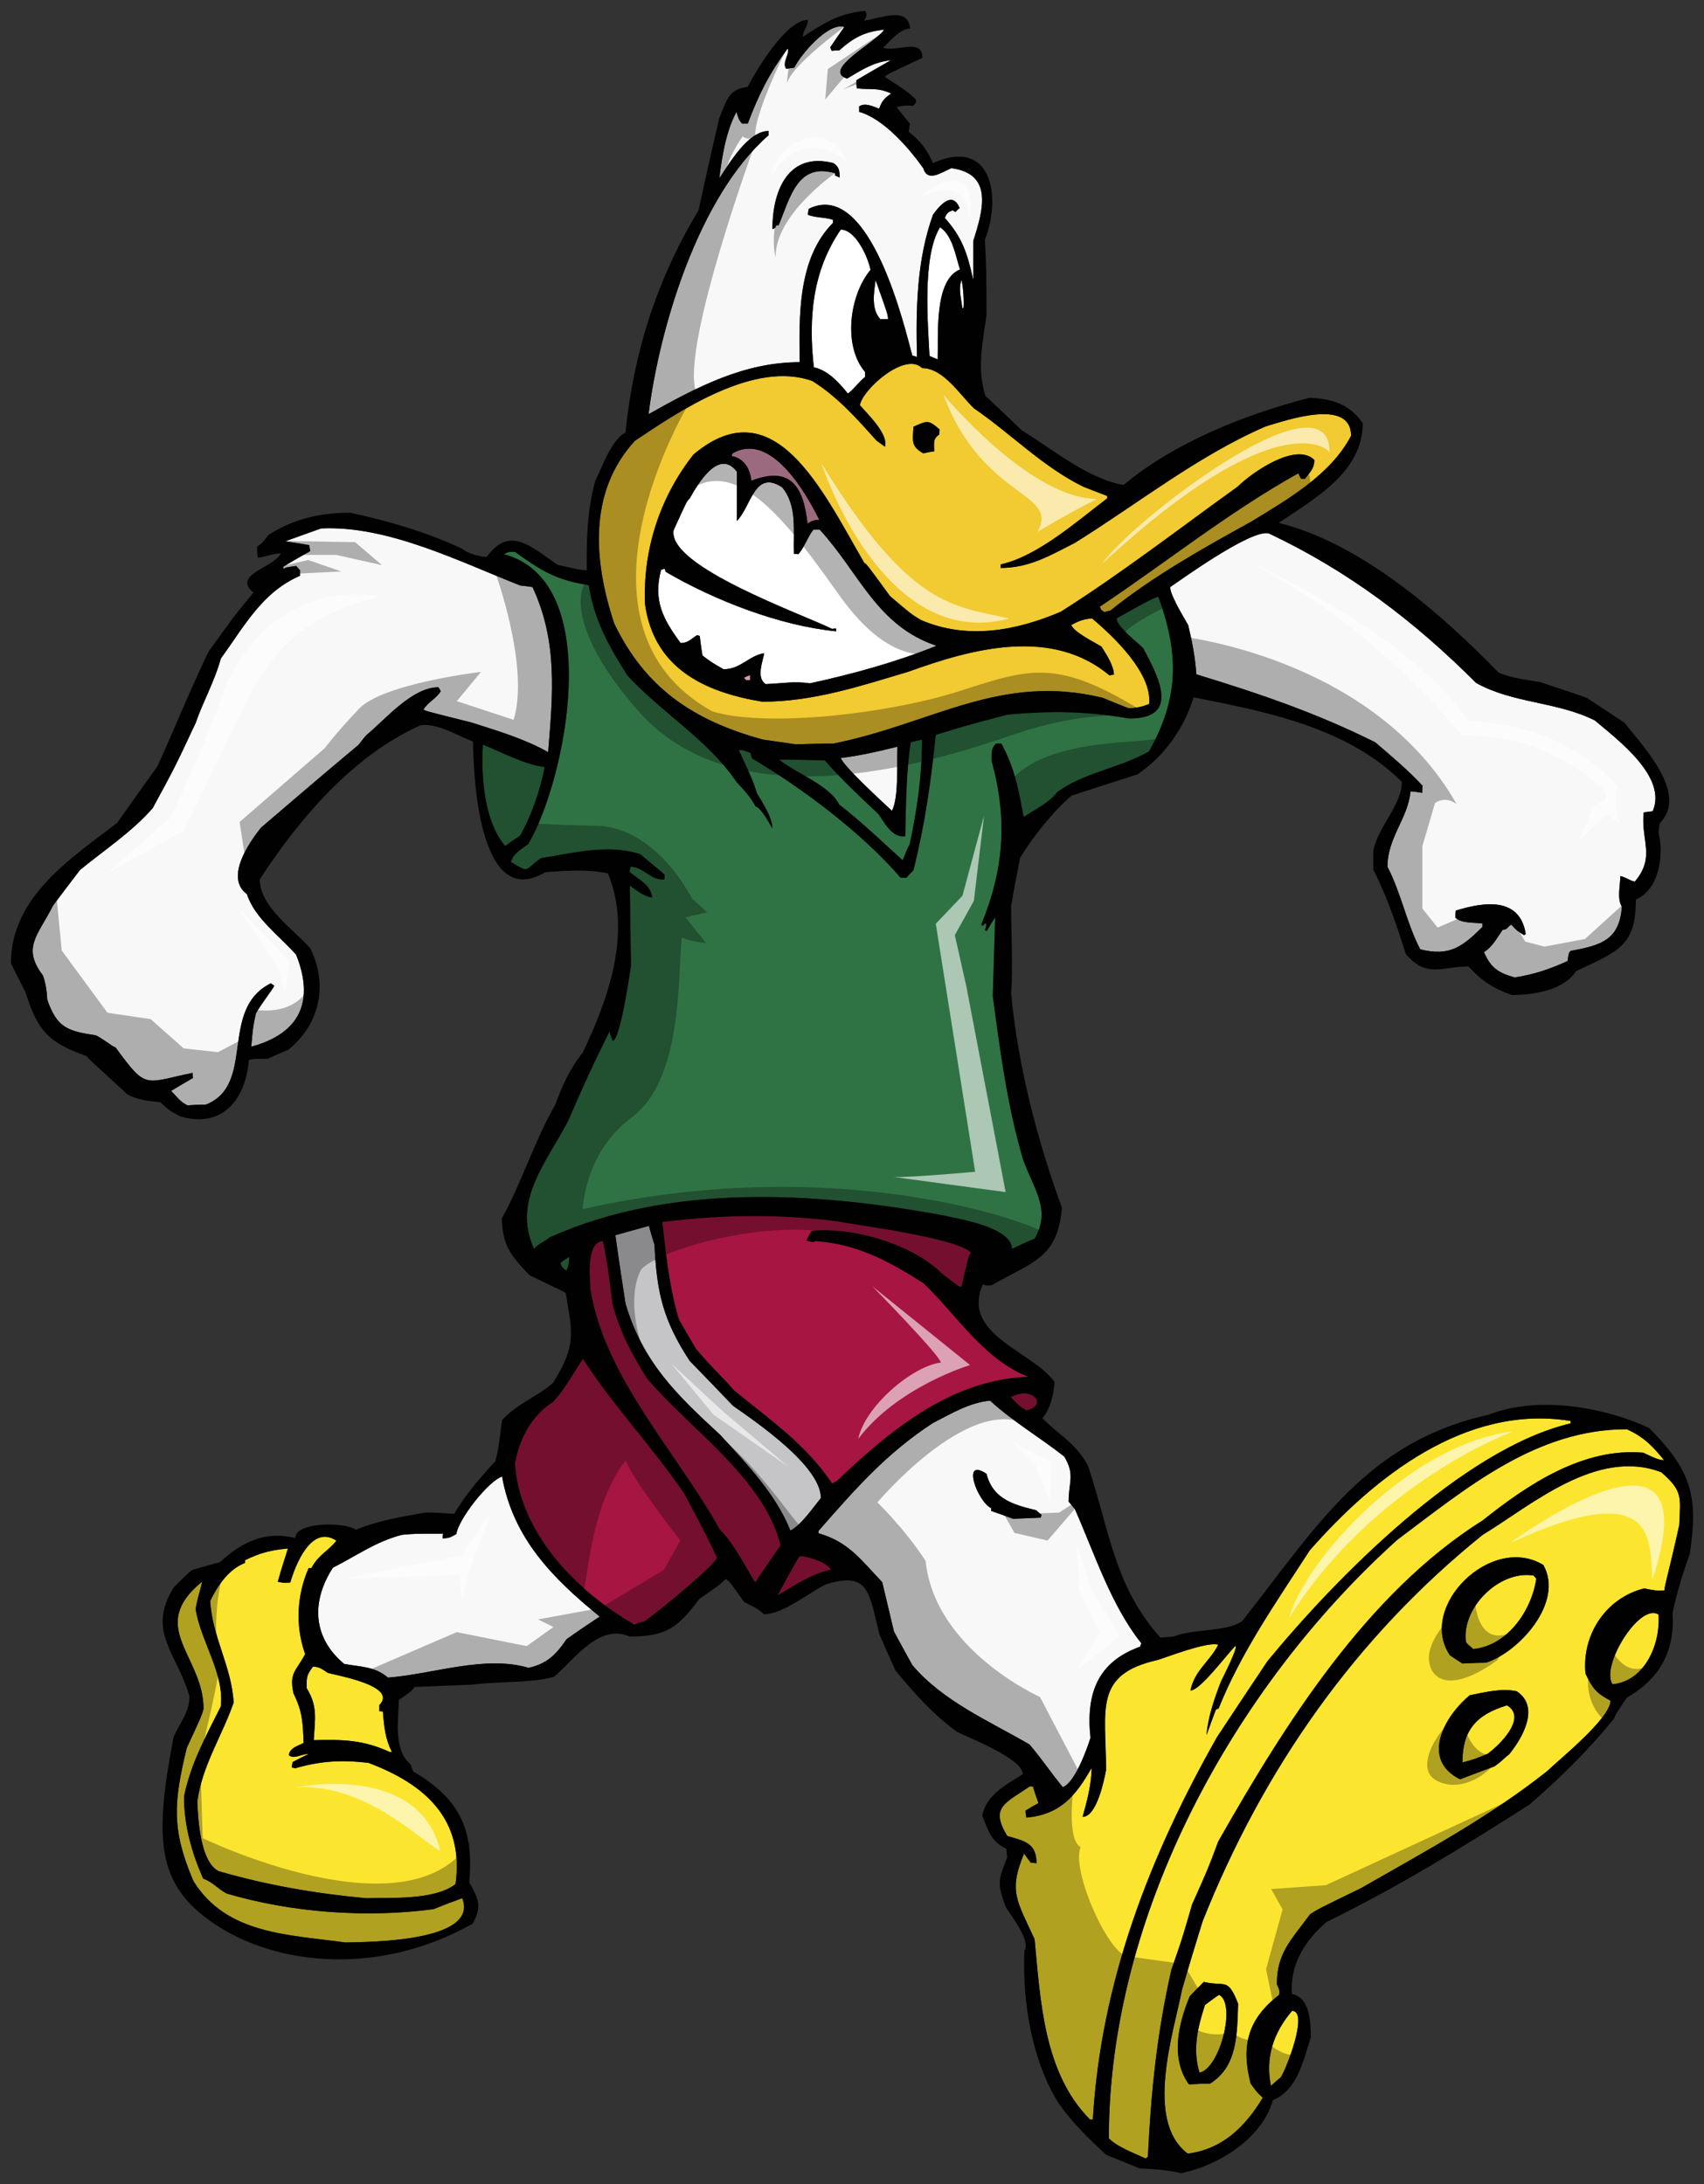
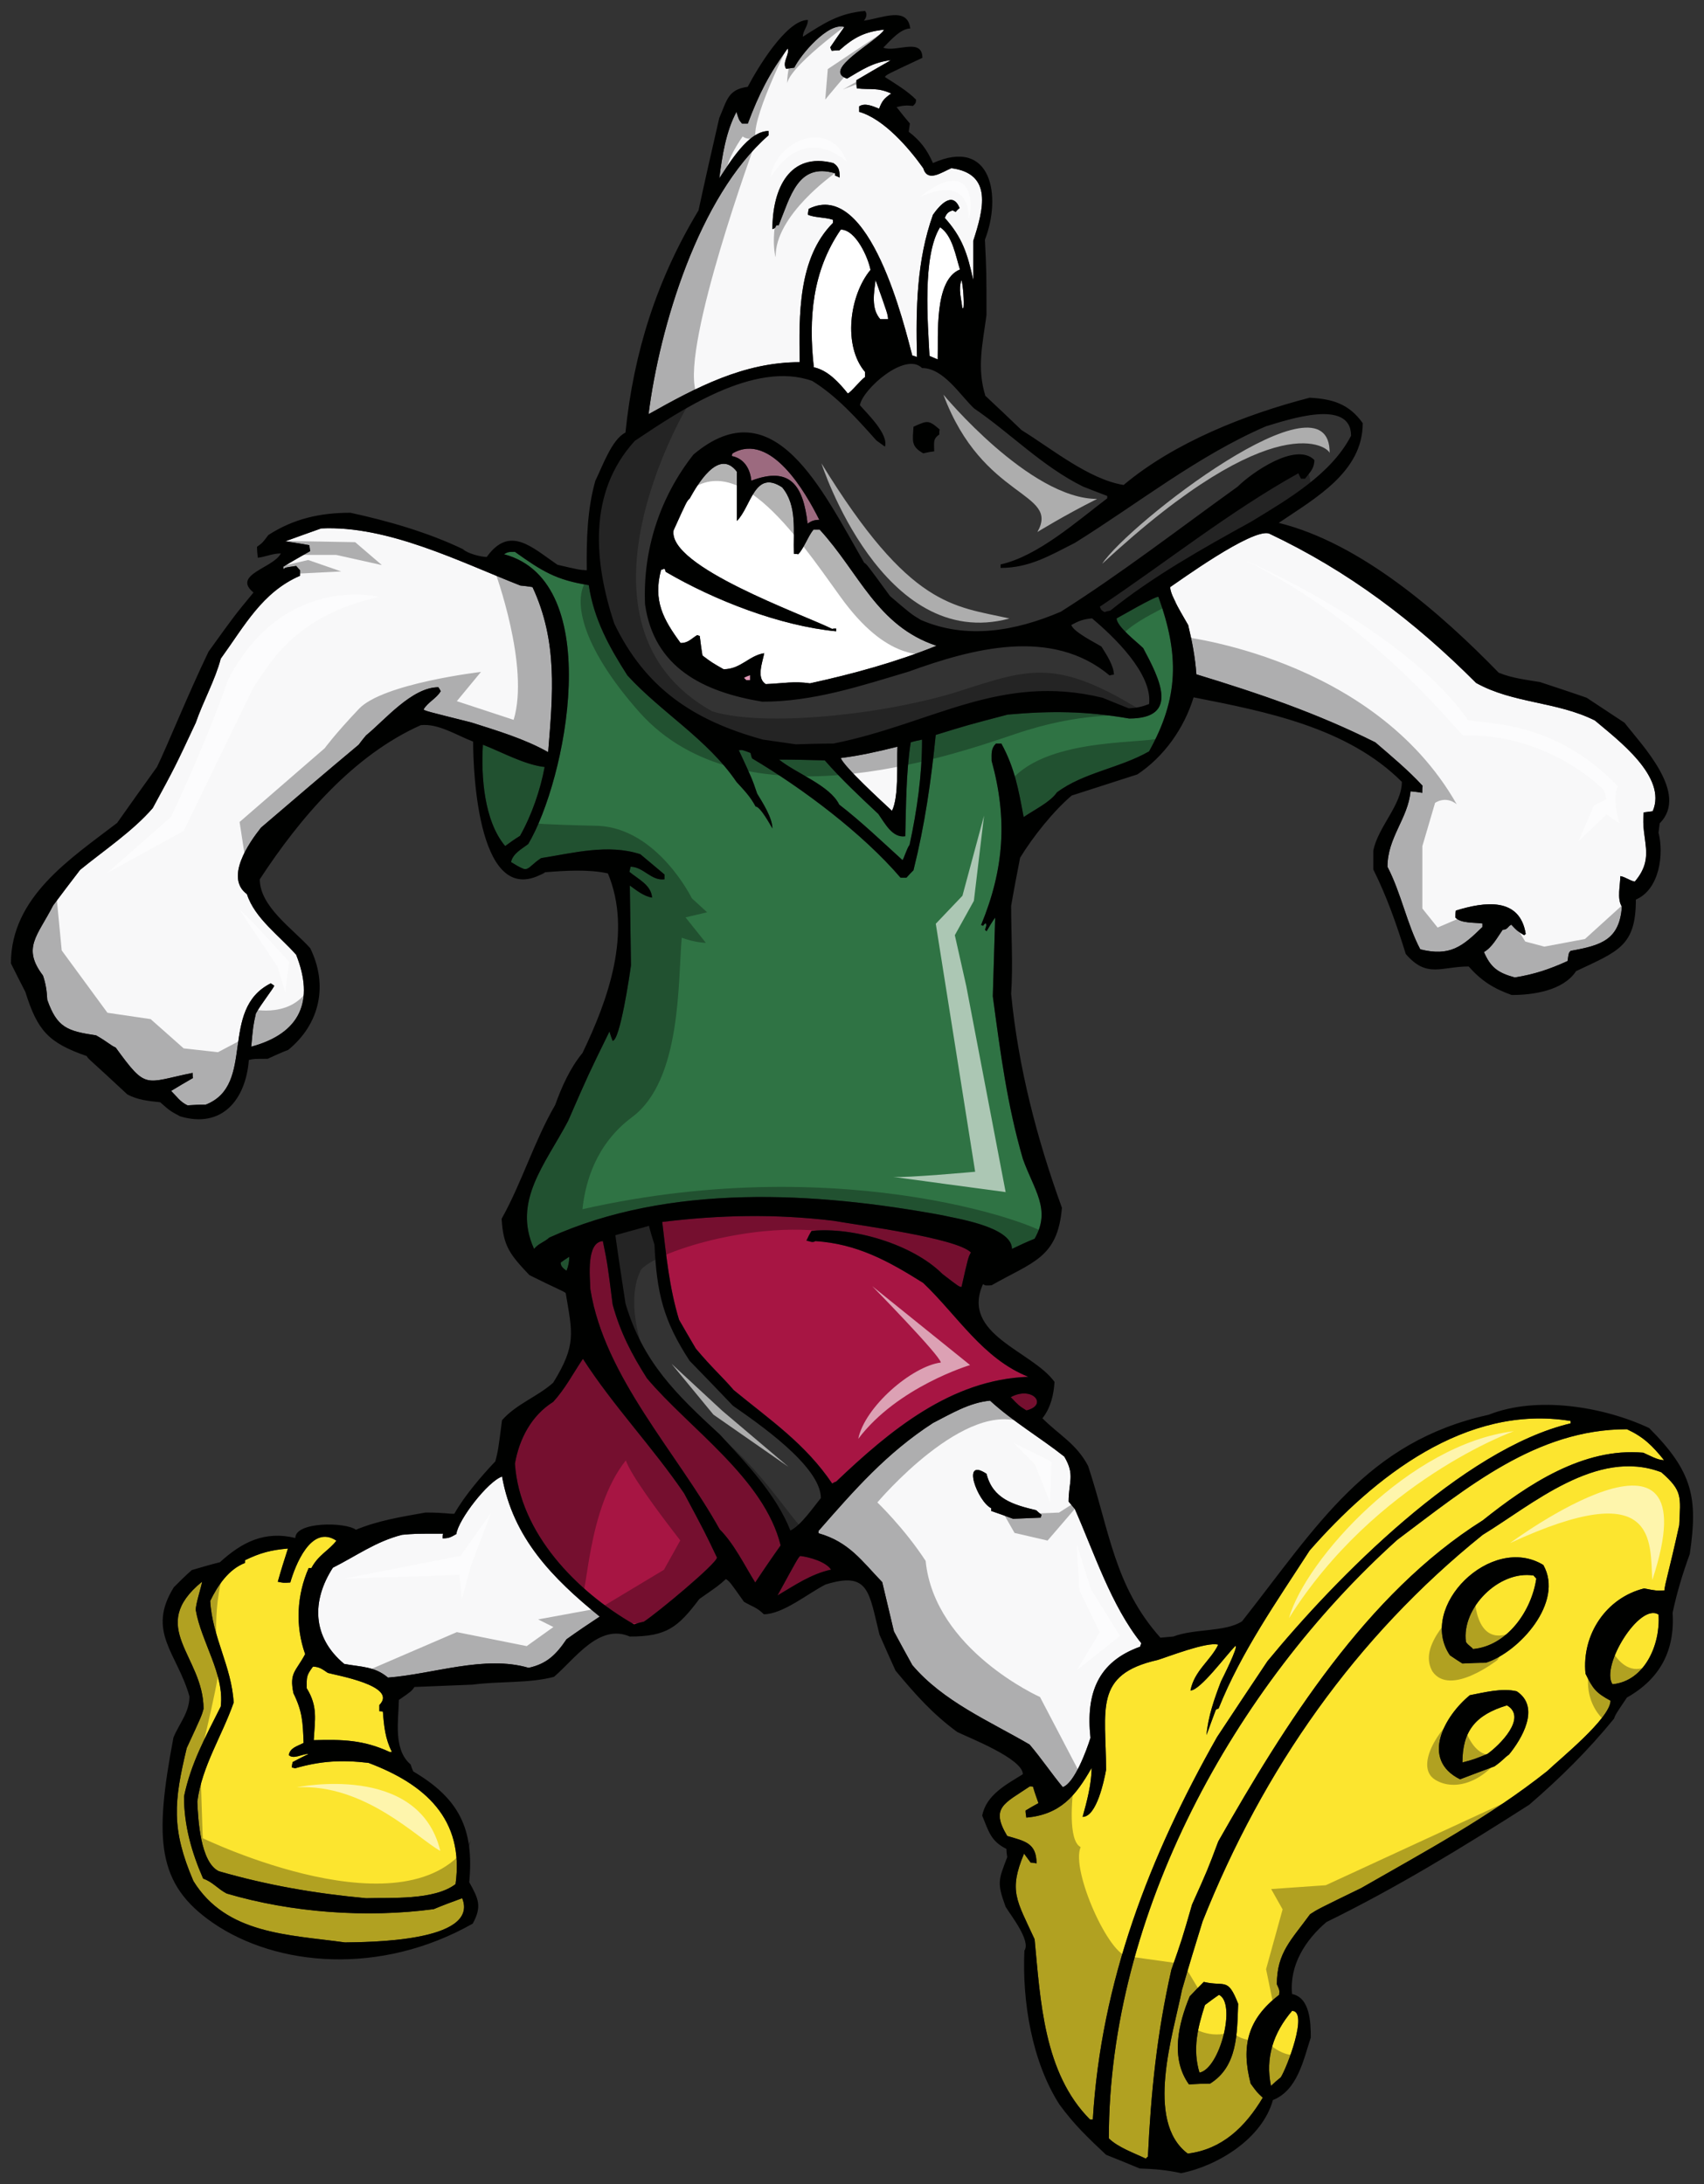
<svg xmlns="http://www.w3.org/2000/svg" version="1.1" id="Layer_1" x="0px" y="0px" width="156px" height="200px" viewBox="0 0 156 200" style="enable-background:new 0 0 156 200;" xml:space="preserve">
  <rect x="0" y="0" width="156" height="200" fill="#333333" stroke="none" />
  <path id="color7" style="fill:#FCE52F;" d="M151.84,147.852c0.182,2.724-1.251,6.09-4.219,6.377  C146.512,152.548,150.126,146.709,151.84,147.852z M127.912,141.013c-14.951,13.467-26.398,34.313-26.398,54.8  c0.822,0.825,2.361,1.362,3.398,1.864c0.035-0.071,0.105-0.144,0.178-0.18c0.287-5.982,0.824-11.248,2.148-17.121  c0.965-2.757,0.965-2.757,1.897-5.981c1.43-3.188,1.43-3.188,2.395-5.768c6.045-10.637,13.556-22.705,24.216-29.405  c4.078-3.258,9.192-6.695,14.701-6.194c0.574,0.249,1.288,0.68,1.896,0.68c-1.072-1.325-1.86-2.114-3.396-2.83  C140.646,130.877,134.314,136.214,127.912,141.013z M135.744,140.547c-11.66,9.384-20.101,21.456-25.645,35.391  c-0.646,2.075-1.288,4.189-1.896,6.304c-0.786,4.009-3.434,11.999,0.536,14.97c3.148-0.394,5.258-2.436,6.867-5.122  c-0.536-0.502-0.536-0.502-1.109-1.287c-0.893-3.439-0.285-5.912,2.611-8.132c0.037-0.429,0.037-0.429-0.213-0.968  c0-2.898,1.322-4.046,3.04-6.411c0.714-0.466,0.714-0.466,4.685-2.399c5.865-3.367,11.699-6.482,17.026-10.71  c1.071-1.039,5.795-4.837,5.795-6.447c-1.324-0.718-1.61-1.073-2.289-2.47c-0.356-3.584,1.896-6.95,5.366-7.81  c1.109,0.216,1.109,0.216,1.859,0.18c0.037-0.608,0.395-1.613,1.358-5.982c0.11-2.615,0.323-3.116-1.644-4.834  C146.189,132.56,140.215,137.826,135.744,140.547z M110.777,190.801c-0.644,0-1.287,0.034-1.931,0.07  c-1.719-2.401-0.966-5.553,0.071-8.06c0.428-0.466,0.857-0.896,1.286-1.324c1.968,0.465,2.183-0.467,3.148,2.004  C113.246,186.215,113.316,189.224,110.777,190.801z M138.141,160.676c-0.393,0.251-0.501,0.501-1.322,1.075  c-1.074,0.392-2.111,0.786-3.148,1.182c-3.684-1.826-1.395-5.839,0.895-7.701c1.322-0.251,2.934-0.68,4.293-0.356  C141.076,156.343,139.285,159.281,138.141,160.676z M136.031,152.26c-0.715,0-1.43,0.036-2.148,0.07  c-0.391-0.248-0.785-0.5-1.145-0.753c-3.004-4.44,3.792-11.173,8.551-8.272C143.221,146.709,139.07,151.293,136.031,152.26z   M111.422,159.064c-6.188,10.925-10.623,22.387-11.375,35.03c-0.107,0-0.178,0-0.25,0c-4.256-4.26-4.543-10.923-5.08-16.512  c-1.644-3.58-2.396-4.406-0.966-7.845c0.179,0.252,0.396,0.538,0.608,0.825c0.179,0,0.357,0.035,0.535,0.07  c0-1.863-1.072-2.04-2.682-2.508c-1.573-2.613-0.25-2.97,2.074-4.546c0.07,0,0.18,0,0.286,0.035c0.144,0.5,0.32,1.001,0.5,1.504  c-0.393,0.212-0.786,0.429-1.181,0.679c0,0.215,0.035,0.431,0.072,0.646c3.112-0.287,4.507-1.971,5.973-4.549  c0,1.433-0.43,3.081-0.822,4.479c1.287,0,1.969-3.334,2.147-4.3c0-5.515-1.181-8.74,4.721-10.065  c0.824-0.248,4.58-1.718,5.546-1.398c-0.716,1.472-2.184,2.365-2.54,4.191c0.895,0,3.254-3.224,4.114-4.082  c0.322,0-1.216,3.044-1.323,3.261c-0.607,1.573-1.18,3.222-1.323,4.905c0.286-0.787,0.573-1.577,0.858-2.327  c0.072-0.036,0.143-0.071,0.249-0.106c2.077-5.193,5.333-9.815,8.337-14.472c5.864-6.698,14.307-13.432,23.893-11.857  c0,0.07,0,0.146,0,0.217c-9.885,2.332-21.509,14.169-27.756,21.777C114.497,154.408,112.961,156.737,111.422,159.064z   M118.289,184.138c1.538,0-0.5,5.266-1.035,6.087c-0.322,0.254-0.61,0.506-0.896,0.79  C115.822,188.435,116.572,186.145,118.289,184.138z M109.811,189.796c-0.643-2.148-0.178-4.082,0.502-6.194  c0.43-0.323,0.858-0.647,1.287-0.933C113.21,183.457,111.672,189.439,109.811,189.796z M39.703,174.824  c0.858-0.358,1.716-0.68,2.611-1.002c1.609,4.048-8.835,4.013-10.731,4.048c-5.222-0.719-10.874-0.752-13.879-5.625  c-2.038-4.764-1.788-7.271-0.607-12.178c1.359-2.938,1.359-2.938,1.538-3.582c0-4.871-5.223-7.486-0.144-11.642  c0.035,0.181-0.572,1.969-0.572,2.58c0.501,2.936,2.647,5.873,2.29,8.847c-1.396,2.792-2.72,5.156-3.363,8.238  c0,2.686,0.716,5.156,1.753,7.521c0.858,0.287,1.325,0.931,2.147,1.361C26.682,175.148,33.55,175.648,39.703,174.824z   M33.729,161.429c5.151,1.935,8.8,5.123,7.977,11.104c-1.966,1.505-5.973,1.219-8.191,1.29c-4.651-0.431-9.014-1.182-13.484-2.473  c-1.681-0.821-1.896-4.69-1.967-6.374c0.429-3.26,2.252-5.98,3.327-9.064c-0.179-3.293-1.968-6.017-2.146-9.311  c0.68-1.399,1.68-2.903,3.182-3.476c0-0.107,0-0.18,0-0.251c1.395-0.679,2.361-0.932,3.935-1.073  c-0.322,1.003-0.644,2.006-0.93,3.043c0.501,0.107,0.501,0.107,1.145,0.07c0.429-1.502,1.896-5.371,4.221-3.831  c-0.679,0.896-1.646,1.289-2.289,2.508c-0.107,0-0.179,0-0.25,0c-1.073,2.435-1.253,5.264-0.322,7.879  c-0.858,1.613-1.466,1.684-1.073,3.582c0.823,1.685,0.858,2.615,0.931,4.55c-0.608,0.322-1.217,0.43-1.36,1.109  c0.429,0.431,1.216-0.104,1.824-0.104c-0.501,0.249-1.001,0.499-1.466,0.749c-0.037,0.144-0.072,0.323-0.072,0.502  c0.072,0,0.18,0.036,0.286,0.07C29.365,161.251,31.26,161.142,33.729,161.429z M136.174,160.607  c-1.217,0.499-1.217,0.499-2.291,0.786c0-2.901,1.218-4.37,4.08-5.23C139.857,157.276,137.284,159.817,136.174,160.607z   M34.731,156.128c0,0.18,0,0.358,0,0.573c0.106,0,0.214,0,0.322,0.036c0.107,1.361,0.213,2.469,0.821,3.688  c-0.071,0-0.142,0-0.213,0c-2.396-1.11-4.328-1.145-6.938-1.074c0.106-1.897,0.393-3.08-0.646-4.763c0-1.038-0.035-1.148,0.573-1.97  c0.572,0,0.894,0.25,1.36,0.571C30.724,153.404,36.484,154.373,34.731,156.128z M140.395,144.273  c0.071,0.07,0.145,0.177,0.252,0.286c-0.432,2.938-2.648,6.16-5.797,6.446c-0.105-0.179-0.428-0.32-0.643-0.646  C133.777,147.245,137.247,143.773,140.395,144.273z" />
-   <path id="color6" style="fill:#C5C5C7;" d="M75.151,137.181c-0.68,0.824-1.824,2.506-2.791,2.973  c-1.322-3.332-4.042-6.161-6.438-8.775c-4.043-3.725-7.048-6.626-8.656-11.999c-0.321-2.115-0.645-4.192-0.931-6.27  c1.002-0.284,2.039-0.569,3.077-0.856c0.143,0.571,0.321,1.145,0.502,1.717c0.213,4.405,0.785,6.913,3.218,10.638  c1.322,1.362,2.646,2.724,3.969,4.119C69.248,130.231,75.151,134.243,75.151,137.181z" />
  <path id="color5" style="fill:#A71543;" d="M62.631,136.75c1.896,3.548,1.896,3.548,3.004,5.875c0,0.537-5.473,5.087-6.688,5.874  c-0.322,0.071-0.609,0.143-0.894,0.25c-5.258-3.008-10.481-8.345-10.911-14.722c0.394-2.256,1.502-4.404,3.506-5.658  c1.108-1.218,1.824-2.615,2.718-3.94C56.157,128.765,59.733,132.488,62.631,136.75z M73.255,142.48  c-0.214,0.216-0.214,0.216-2.075,3.618c1.574-0.93,3.077-1.97,4.899-2.365C75.617,143.02,74.15,142.591,73.255,142.48z   M59.232,126.219c-1.396-2.183-2.468-4.261-3.147-6.768c-0.466-3.69-0.466-3.69-0.896-5.803c-1.536,0.107-1.18,3.26-1.145,4.406  c1.288,8.059,7.941,14.973,11.839,21.99c1.325,1.325,2.254,3.26,3.256,4.87c0.752-1.144,1.537-2.29,2.324-3.402  C69.964,135.39,63.096,130.806,59.232,126.219z M84.523,117.48c-3.184-2.004-6.047-3.582-9.873-3.832c-0.287,0.18-0.5,0-0.823-0.038  c0.144-0.32,0.288-0.607,0.466-0.893c3.791-0.395,9.264,1.217,11.984,3.939c1.537,1.183,1.537,1.183,1.752,1.183  c0.607-2.688,0.607-2.688,0.857-3.153c-1.322-1.325-10.159-2.471-12.591-2.901c-5.366-0.644-10.338-0.537-15.668,0.107  c0.358,3.007,0.644,6.017,1.539,8.954c0.501,0.86,1.001,1.755,1.539,2.648c1.501,1.792,2.396,2.545,3.469,3.798  c3.362,2.758,6.546,4.907,9.015,8.559c0.107-0.071,0.214-0.143,0.356-0.178c4.938-4.692,10.518-9.35,17.6-9.6  C89.994,124.429,87.67,120.488,84.523,117.48z M92.533,127.94c0.752,0.786,0.752,0.786,1.434,1.217  C96.005,128.655,94.503,126.866,92.533,127.94z" />
  <path id="color4" style="fill:#2F7344;" d="M51.328,115.618c0.251-0.181,0.501-0.358,0.787-0.536c0,0.466-0.07,0.822-0.25,1.286  C51.578,116.155,51.328,115.976,51.328,115.618z M86.276,111.284c0.964,0.249,6.366,1.002,6.366,3.081  c0.68-0.323,1.359-0.645,2.074-0.932c1.539-2.687-0.072-4.478-1.073-7.308c-1.431-4.907-2.075-9.815-2.755-14.9  c0.072-2.4,0.145-4.801,0.217-7.198c-0.287,0.393-0.538,0.822-0.789,1.253c-0.07-0.07-0.104-0.105-0.142-0.142  c0.142-0.396,0.142-0.396,0.071-0.61c-0.108,0.071-0.18,0.145-0.252,0.251c-0.071-0.035-0.143-0.07-0.178-0.07  c2.109-5.123,2.432-9.707,0.965-15.044c0-0.644-0.071-1.11,0.394-1.575c0.143,0,0.321,0,0.5,0c1.217,2.219,1.574,4.225,2.039,6.733  c0.93-0.646,2.433-1.361,3.04-2.257c2.433-1.827,5.759-2.221,8.442-3.761c2.752-4.944,2.752-8.884,0.857-14.149  c-0.249-0.105-3.719,1.935-3.827,1.971c0,0.752,1.896,2.184,2.433,2.723c1.467,2.757,3.398,6.447-1.287,6.447  c-3.936-0.683-7.154-0.717-11.125-0.358c-3.685,0.967-3.685,0.967-6.582,1.861c-0.429,4.263-1,8.239-2.037,12.394  c-0.217,0.215-0.43,0.431-0.645,0.682c-0.18,0-0.357,0-0.537,0c-3.47-4.05-8.942-8.169-13.592-10.925  c-0.072-0.179-0.107-0.357-0.143-0.5c-0.752-0.288-0.752-0.288-1.074-0.253c1.217,2.617,1.217,2.617,1.68,3.977  c0.502,0.823,1.396,2.221,1.396,3.188c-0.214-0.358-1.109-2.007-1.538-2.007c-0.501-0.932-1.038-1.47-1.753-2.256  c-2.646-3.904-6.867-6.341-9.98-9.743c-1.68-2.614-3.076-5.157-3.54-8.274c-3.006-0.465-4.292-1.289-6.761-3.045  c-0.607,0-0.607,0-1.002,0.215c9.407,2.509,5.653,20.775,2.218,26.541c-0.607,0.466-1.394,0.857-1.574,1.647  c1.788,1.11,1.288,0.608,2.754-0.358c2.933-0.467,6.153-1.324,9.086-0.356c0.715,0.607,1.466,1.216,2.218,1.862  c0,0.142,0,0.287,0,0.429c-1.216,0.178-1.932-1.146-3.111-1.146c-0.037,0.144-0.071,0.287-0.108,0.467  c0.823,0.68,2.003,1.217,2.075,2.363c-0.787-0.146-1.396-0.646-2.038-1.111c0.035,2.437,0.071,4.87,0.106,7.308  c-0.106,0.787-1.002,6.913-1.681,6.913c-0.108-0.288-0.214-0.573-0.286-0.86c-1.932,3.94-1.932,3.94-3.792,8.203  c-2.074,3.939-5.115,7.342-3.111,11.713c0.392-0.502,0.928-0.608,1.394-1.039C61.271,108.349,74.65,109.135,86.276,111.284z   M71.323,69.557c1.61,1.29,4.651,2.364,5.51,4.12c2.039,1.576,3.898,3.367,5.795,5.085c0.144-0.179,0.392-1.075,0.645-1.397  c0.68-3.151,1.143-6.376,1.143-9.636c-0.355,0.071-0.713,0.145-1.036,0.25c-0.429,2.688-0.429,5.875-0.5,8.598  c-1.18,0.178-1.86-1.183-2.468-2.043c-1.645-1.539-3.435-3.222-4.901-4.907C74.114,69.592,72.719,69.557,71.323,69.557z   M49.862,70.237c-1.861-0.215-3.898-1.362-5.652-2.042c-0.179,2.901,0.107,6.984,2.038,9.276c0.43-0.322,0.894-0.644,1.36-0.932  C48.68,74.642,49.467,72.35,49.862,70.237z" />
-   <path id="color3" style="fill:#F2CA31;" d="M69.856,67.729c1.002,0.145,2.004,0.285,3.004,0.431c1.146-0.036,2.29-0.07,3.435-0.07  c9.013-1.791,15.237-6.484,24.645-4.193c0.787,0.324,1.574,0.646,2.397,0.968c0.716-0.035,1.216-0.143,1.86-0.394  c0.322-2.792-3.254-6.196-5.223-7.843c-0.786,0.07-1.18,0.215-1.896,0.608c0.216,0.643,2.111,1.574,2.753,1.97  c0.432,0.681,1.145,1.757,1.145,2.578c-0.143,0-0.285,0.038-0.391,0.073c-5.297-4.442-12.557-2.47-18.387-0.357  c-4.437,1.324-8.729,2.758-13.416,2.758c-5.4-0.896-9.907-3.118-10.73-8.92c-0.215-4.977,1.36-9.813,4.437-13.717  c7.38-6.207,11.779,3.251,15.632,9.922c0.213,0.107,0.213,0.107,2.359,3.045c1.932,1.648,1.932,1.648,2.826,2.186  c4.221,1.826,8.693,1.003,12.807-0.754c5.545-3.511,10.872-7.629,16.201-11.462c1.254-1.253,5.331-4.118,7.012-2.434  c0,0.788-0.392,1.111-0.857,1.719c-0.143,0-0.251,0-0.356,0c-0.11-0.178-0.182-0.357-0.252-0.501  c-6.367,3.546-12.164,8.202-18.172,12.214c0.107,0.323,0.143,0.323,0.43,0.501c0.178-0.07,0.356-0.105,0.535-0.143  c3.865-3.115,8.515-5.73,12.878-8.132c3.29-2.005,7.333-4.334,9.157-7.879c0-3.475-5.867-1.433-7.8-0.859  c-6.222,2.686-11.732,7.092-17.49,10.674c-2.323,1.182-4.185,2.292-6.796,2.292c0-0.107,0-0.214,0-0.321  c3.398-0.752,6.975-3.94,9.765-6.054c0-0.072,0-0.144,0-0.215c-0.751-0.287-1.501-0.572-2.218-0.86  c-3.754-1.861-6.58-4.835-9.979-7.162c-1.289-1.218-2.791-3.69-4.76-3.69c-1.536-1.539-5.472,1.971-5.687,3.403  c0.644,0.753,2.647,2.65,2.29,3.796c-0.285-0.215-0.537-0.394-0.787-0.573c-1.788-2.005-3.613-4.048-5.866-5.444  c-5.294-1.897-12.125,2.723-16.24,5.479c-4.328,4.729-3.755,11.069-1.894,16.729C59.054,62.965,63.418,65.975,69.856,67.729z   M83.629,39.075c1.287-0.572,1.359-0.645,2.395,0.252c-0.034,0.144-0.034,0.287-0.034,0.466c-0.608,0.395-0.465,0.788-0.465,1.541  c-0.357,0.035-0.681,0.107-1.001,0.179C83.377,40.866,83.557,40.364,83.629,39.075z" />
  <path id="color2" style="fill:#DE97B5;" d="M68.318,62.284c-0.071-0.07-0.144-0.142-0.214-0.214  c0.179-0.105,0.356-0.177,0.572-0.249c0,0.144,0,0.286,0,0.463C68.534,62.284,68.425,62.284,68.318,62.284z M68.783,44.02  c3.576-1.361,4.757,0.465,5.151,3.939c0.323-0.252,0.644-0.357,1.074-0.357c-1.252-2.508-4.437-8.095-7.941-6.089  c-0.035,0.071-0.071,0.143-0.071,0.25C68.104,41.977,68.676,42.908,68.783,44.02z" />
  <path id="color1" style="fill:#F8F8F9;" d="M76.974,69.413c1.753-0.215,3.469-0.608,5.188-1.038  c-0.07,1.504,0.143,4.584-0.501,5.875C80.694,73.354,77.225,70.165,76.974,69.413z M94.252,159.747  c-3.685-2.151-7.906-3.941-10.73-7.273c-0.572-1.038-1.146-2.077-1.682-3.08c-0.357-1.505-0.716-3.009-1.072-4.515  c-1.861-1.934-3.042-3.688-5.832-4.476c0-0.071,0-0.145,0-0.216c3.291-3.758,6.225-7.128,10.48-9.884  c1.682-0.86,3.326-1.863,5.224-2.043c2.11,1.933,4.579,3.369,6.796,5.122c1.002,1.686,0.395,2.293,0.395,4.121  c0.178,0.213,0.356,0.429,0.571,0.679c1.789,4.049,3.327,8.848,6.081,12.285c-0.034,0.108-0.07,0.218-0.107,0.323  c-3.898,1.397-4.971,4.298-4.543,8.344c-0.356,1.148-1.467,4.157-2.538,4.515C96.258,162.395,95.324,160.999,94.252,159.747z   M92.749,139.079c0.823-0.035,1.683-0.07,2.54-0.107c0-0.106,0.033-0.178,0.07-0.25c-0.18-0.144-0.357-0.287-0.502-0.429  c-2.109-0.503-3.969-1.04-4.543-3.334c-2.36-1.575-0.82,2.545,0.431,3.152c0,0.071,0,0.146,0,0.252  C91.389,138.578,92.068,138.829,92.749,139.079z M45.962,135.21c-1.288,0.431-4.007,3.939-4.186,5.265  c-0.5,0.286-0.679,0.396-1.252,0.396c0-0.145,0-0.287,0.036-0.43c-2.576,0-2.576,0-3.756,0.105  c-2.396,0.608-4.186,1.935-6.331,3.011c-1.968,3.044-1.897,6.373,1.036,8.811c1.539,0.286,2.79,0.216,4.007,1.253  c4.186-0.322,8.835-2.078,12.875-0.896c1.646-0.357,2.504-1.184,3.471-2.615c1.001-0.716,2.004-1.398,3.04-2.077  C50.577,144.521,46.964,140.836,45.962,135.21z M48.752,53.761c-0.394-0.07-0.751-0.105-1.109-0.142  c-5.579-2.185-12.125-5.517-18.241-5.23c-1.109,0.394-2.219,0.788-3.291,1.181c0.714,0.107,1.466,0.216,2.218,0.358  c0,0.179,0.036,0.357,0.071,0.537c-0.823,0.466-1.646,0.933-2.468,1.433c0,0.071,0,0.144,0.035,0.215  c0.144-0.144,0.144-0.144,1.146-0.287c0.106,0.107,0.214,0.252,0.356,0.395c0,0.144,0,0.322,0,0.502  c-3.469,1.503-5.079,4.584-7.26,7.594c-0.501,1.933-1.61,3.904-2.29,5.872c-1.896,4.05-1.896,4.05-3.936,7.809  c-1.823,2.113-4.507,3.904-6.652,5.66c-0.823,1.074-1.645,2.149-2.469,3.259c-1.43,2.794-2.861,3.869-0.929,6.412  c0.25,0.717,0.357,1.433,0.393,2.221c0.894,2.545,1.825,2.866,4.472,3.261c1.072,0.608,1.395,0.967,1.788,1.109  c2.862,3.939,2.611,3.224,7.047,2.327c0,0.144,0,0.288,0.035,0.467c-0.679,0.392-1.359,0.787-2.002,1.182  c0.537,0.536,0.822,1.002,1.502,1.324c0.537-0.034,1.109-0.071,1.682-0.071c4.615-1.827,1.146-8.703,5.939-11.103  c0.105,0.072,0.214,0.143,0.321,0.214c-0.071,0.251-1.215,1.683-1.682,2.543c-0.25,1.112-0.25,1.112-0.428,3.045  c4.506-1.217,5.795-4.191,4.114-8.417c-1.539-1.755-3.792-3.332-4.507-5.552c-2.038-1.503,0.179-4.692,1.288-6.09  c2.969-2.542,5.938-5.085,8.943-7.593c0.214-0.286,0.429-0.572,0.678-0.859c1.681-1.362,4.185-4.405,6.618-4.405  c0.071,0.107,0.143,0.214,0.214,0.359c-0.394,0.68-1.181,1.001-1.574,1.681c0.215,0.144,0.215,0.144,4.363,1.182  c2.362,0.754,4.901,1.505,7.047,2.723C50.613,63.575,51.077,58.74,48.752,53.761z M107.128,53.761c0,0.79,1.253,2.759,1.646,3.476  c0.358,1.467,0.644,2.974,0.751,4.513c5.758,1.756,11.018,3.546,16.385,6.23c1.501,1.291,3.004,2.544,4.326,3.978  c-0.035,0.215-0.035,0.429-0.035,0.644c-0.357-0.069-0.715-0.104-1.072-0.143c-0.215,2.472-2.111,4.227-2.111,6.913  c1.252,2.4,1.789,5.266,3.004,7.559c2.719,0.68,3.863-0.252,5.688-2.043c0-0.106,0-0.214,0-0.322c-0.752-0.105-1.932,0-2.469-0.536  c0-0.214,0-0.431,0.037-0.645c2.646-0.824,5.867-1.253,6.401,2.146c-0.069,0.038-0.104,0.072-0.141,0.11  c-0.646-0.396-0.646-0.396-1.182-0.967c-0.321,0.142-0.321,0.466-0.788,0.466c-0.5,0.715-0.965,1.611-1.717,2.039  c0.608,1.398,1.252,1.9,2.827,2.33c1.787-0.288,3.184-0.755,4.83-1.506c0.104-0.752,0.104-0.752,0.284-0.932  c2.791-0.5,4.472-1.001,4.687-4.047c-0.466-0.716-0.142-1.935-0.142-2.795c0.463,0.072,0.82,0.396,1.322,0.504  c1.931-2.259,0.535-3.798,0.82-6.341c0.25-0.035,0.539-0.07,0.824-0.106c1.359-3.151-3.184-6.52-5.295-8.311  c-3.504-1.754-7.477-1.541-10.874-3.438c-5.688-5.694-11.696-10.243-18.958-13.683C114.604,48.354,107.738,53.367,107.128,53.761z   M73.219,33.166c-5.115,0-9.442,2.292-13.841,4.764c1.001-7.952,4.577-19.951,10.982-25.538c0-0.144,0-0.286,0-0.395  c-1.861,0-3.577,2.938-4.507,4.334c0.25-2.004,0.607-4.297,1.572-6.089c0.215,0.717,0.215,0.717,0.503,1.075  c0.179,0,0.357,0,0.535,0c1.002-2.686,1.968-4.585,3.648-6.877c0.215,0.536-0.536,1.254-0.142,1.861  c0.249-0.036,0.5-0.07,0.752-0.106c0.572-1.183,3.111-4.19,4.578-3.725c-0.43,0.608-0.858,1.217-1.289,1.862  c0.037,0.108,0.072,0.215,0.144,0.322c0.214-0.037,0.43-0.037,0.68-0.037c1.359-1.216,2.362-1.717,4.112-1.897  c-0.716,1.146-5.758,3.691-3.397,4.478c1.395-0.823,2.396-1.504,4.008-1.683c-1.074,0.609-2.113,1.218-3.149,1.827  c0,0.251,0,0.502,0.035,0.753c1.287,0.143,1.86-0.108,3.146,0.464c-0.643,0.467-0.819,0.645-1.107,1.398  c-0.535-0.216-1.285-0.574-1.823-0.216c0,0.144,0,0.322,0,0.501c2.253,0.646,4.542,3.296,5.866,5.159  c0.394,1.324,1.645,0.394,2.574,0c3.828,0.501,2.934,3.796,2.004,6.661c0,1.183,0,2.364,0,3.583  c-0.537-2.437-1.002-3.904-2.611-5.696c0.178-0.393,0.287-0.538,0.714-0.68c0.073,0.035,0.181,0.071,0.288,0.142  c0.106-0.142,0.213-0.25,0.358-0.357c-0.646-1.611-1.825-0.251-2.436,0.608c-1.501,4.191-1.572,8.633-1.464,13.039  c-0.146-0.072-0.286-0.107-0.431-0.144c-0.679-2.508-3.861-16.227-9.478-13.433c-0.037,0.179-0.074,0.358-0.074,0.537  c0.609,0.287,1.538,0.215,2.29,0.467c0,0.071,0,0.178,0,0.286C73.04,23.638,73.148,28.938,73.219,33.166z M71.287,20.629  c1.072-2.614,1.753-5.767,5.15-4.764c0,0.072,0,0.145,0,0.215c0.144,0.037,0.287,0.107,0.429,0.18c0-0.609-0.034-0.967-0.571-1.326  c-4.006-1.037-5.581,2.327-5.581,6.054c0.251-0.106,0.251-0.106,0.358-0.358C71.145,20.629,71.217,20.629,71.287,20.629z" />
  <path id="fill" style="fill:#FFFFFF;" d="M69.964,59.814c-1.396,0.214-2.145,1.469-3.72,1.469c-1.072-0.61-1.072-0.61-1.932-1.255  c-0.105-0.607-0.178-1.217-0.25-1.789c-0.107-0.037-0.179-0.072-0.251-0.072c-0.572,0.357-0.823,0.716-1.502,0.716  c-1.574-2.149-2.541-3.867-1.789-6.698c0.107-0.036,0.215-0.071,0.323-0.107c0.036,0.071,0.071,0.179,0.106,0.287  c4.47,2.614,10.445,4.942,15.596,5.444c0-0.108,0-0.18,0-0.25c-0.143,0-0.25,0-0.356,0.035c-2.647-1.325-15.061-5.695-14.524-9.026  c1.216-2.686,1.216-2.686,1.467-2.901c0.679-1.216,2.646-4.691,4.328-2.472c0,1.504,0,3.009,0,4.513  c1.323-1.324,1.609-4.763,4.148-3.08c1.396,1.684,1.002,3.977,1.074,6.09c0.106,0,0.251,0,0.392,0.036  c0.502-0.501,0.859-1.574,1.396-2.256c0.178,0,0.357,0,0.573,0c3.648,3.975,5.222,8.811,10.695,10.637  c-3.719,1.504-7.655,2.58-11.588,3.439c-1.467-0.214-2.397,0-4.042,0.07C69.212,62.106,69.821,60.604,69.964,59.814z M79.693,24.712  c-1.931,2.329-2.54,6.949-0.499,9.35c0,0.144,0,0.287,0,0.465c-0.43,0.287-1.218,1.326-1.575,1.506  c-0.787-0.969-1.789-2.114-3.113-2.401c-0.5-4.477-0.144-8.811,2.468-12.608C78.336,21.023,79.479,23.566,79.693,24.712z   M87.885,24.677c-0.393-1.217-0.681-3.115-1.823-3.868c-1.647,2.651-1.109,8.848-0.966,11.784c0.25,0.107,0.5,0.215,0.752,0.321  C85.918,30.73,85.488,25.645,87.885,24.677z M80.588,29.226c0.215,0,0.465,0,0.715,0c-0.035-0.465-0.035-0.465-1.144-3.581  C80.016,26.79,79.729,28.26,80.588,29.226z M88.1,28.26c0.035-0.038,0.07-0.073,0.106-0.073c0.073-0.501-0.036-2.004-0.179-2.541  C87.705,26.504,88.027,27.363,88.1,28.26z" />
  <path id="outline" style="fill:#000100;" d="M136.283,129.553c-11.151,2.462-15.686,10.157-22.573,18.911  c-1.538,1.002-4.328,0.646-6.294,1.396c-0.395,0.035-0.788,0.07-1.182,0.105c-4.221-4.726-4.648-9.777-6.617-15.723  c-1.072-2.041-2.611-2.793-4.186-4.369c0.751-0.932,1.037-2.149,1.109-3.332c-2.038-2.83-8.621-4.334-6.547-8.954  c0.217,0.144,0.217,0.144,0.787,0.107c3.756-2.148,6.045-2.473,6.438-7.092c-2.287-6.305-4.004-12.896-4.648-19.594  c0.178-2.649,0-5.371,0-8.06c0.249-1.468,0.536-2.936,0.821-4.405c1.181-1.933,3.039-4.261,4.722-5.694  c2.003-0.646,4.005-1.289,6.009-1.934c2.432-1.612,4.291-4.228,5.15-7.058c6.582,1.291,14.093,2.758,19.066,7.738  c0,2.112-2.183,4.118-2.613,6.303c0,0.572,0,1.146,0,1.721c1.254,2.508,2.148,5.085,2.97,7.735c1.933,2.258,3.253,1.147,5.759,1.147  c1.179,1.324,2.252,2.005,3.936,2.613c1.965,0,4.721-0.394,5.9-2.186c3.864-1.826,5.473-2.292,5.473-6.553  c2.184-0.932,2.575-4.19,2.073-6.126c0.038-0.285,0.071-0.572,0.11-0.859c2.715-2.722-1.648-7.164-3.221-9.206  c-1.18-0.786-2.325-1.538-3.47-2.292c-1.433-0.501-2.862-0.966-4.257-1.432c-1.288-0.216-2.575-0.358-3.79-0.859  c-5.261-5.408-12.591-11.855-20.14-13.719c3.328-2.256,7.69-4.655,7.69-9.133c-1.25-1.755-2.752-2.221-4.863-2.328  c-5.832,1.505-12.377,4.084-17.027,7.988c-3.182-0.503-6.652-3.368-9.336-5.016c-1.109-1.073-2.217-2.112-3.325-3.151  c-0.787-2.579-0.252-4.729,0.104-7.378c0-4.012,0-4.012-0.143-6.913c1.537-3.94,0.645-9.421-4.758-7.021  c-0.537-1.218-1.145-2.041-2.217-2.865c0.035-0.251,0.072-0.502,0.107-0.752c-0.43-0.501-0.824-1.003-1.216-1.506  c0.571-0.142,0.894-0.179,1.501-0.106c0.251-0.25,0.251-0.25,0.285-0.572c-0.821-0.824-1.858-1.433-2.861-2.078  c0.145-0.214,0.145-0.214,3.435-1.755c0-1.898-2.432-0.466-3.578-0.931c0.608-0.609,1.575-1.756,2.468-1.756  c-0.249-2.077-2.609-0.931-4.256-0.716C79.295,1.682,79.438,1.252,79.189,1c-2.398,0.216-3.723,1.111-5.689,2.365  c0-0.573,0.464-0.931,0.464-1.541c-2.002,0-4.686,4.55-5.509,6.125c-1.824,0.251-1.896,1.218-2.61,2.866  c-0.645,2.793-1.288,5.623-1.897,8.452c-3.827,6.339-5.938,13.001-6.688,20.345c-1.252,0.608-2.146,3.188-2.754,4.406  c-0.751,2.614-0.822,5.479-0.788,8.201c-0.68-0.036-0.68-0.036-2.682-0.502c-2.361-1.611-4.364-3.652-6.475-0.716  c-0.537,0-1.788-0.322-2.182-0.717c-3.22-1.54-6.831-2.579-10.301-3.331c-2.755,0-5.187,0.538-7.513,2.042  c-0.535,0.717-0.535,0.717-1.037,1.075c0,0.321,0.036,0.644,0.071,1.002c0.715-0.071,1.324-0.394,2.111-0.394  c-0.644,1.324-4.507,1.934-2.503,3.581c-1.717,2.078-1.717,2.078-4.114,5.408c-1.895,3.939-3.792,8.667-4.722,10.566  c-1.216,1.683-2.432,3.403-3.648,5.122C6.473,78.618,1,82.13,1,88.218c0.429,0.86,0.858,1.719,1.323,2.616  c1.108,3.545,2.11,4.655,5.616,5.873c0.106,0.252,0.393,0.396,3.719,3.511c0.93,0.5,1.932,0.609,3.005,0.716  c0.894,0.79,0.894,0.79,1.823,1.29c3.828,1.146,6.01-1.507,6.296-5.158c0.465-0.107,0.465-0.107,1.716-0.107  c0.607-0.287,1.251-0.572,1.897-0.824c2.931-2.4,3.648-5.981,2.002-9.313c-1.574-1.757-4.614-3.796-4.614-6.304  c3.648-5.588,8.549-11.355,14.738-14.112c1.609-0.178,3.289,0.932,4.793,1.505c0,2.899,0.501,15.617,6.582,11.964  c1.823-0.146,3.97-0.288,5.757,0.105c2.254,5.409,0,11.606-2.325,16.44c-1.144,1.397-1.896,3.079-2.503,4.765  c-1.931,3.331-3.041,7.092-4.901,10.421c0.143,2.544,0.787,3.294,2.541,5.157c2.431,1.219,3.145,1.469,3.326,1.648  c0.607,3.653,1.002,4.729-1.145,8.202c-1.431,1.289-3.363,1.935-4.686,3.439c-0.357,2.758-0.357,2.758-0.608,3.761  c-1.287,1.362-2.826,3.153-3.757,4.8c-0.464,0.036-0.822-0.107-2.645-0.107c-2.184,0.394-4.293,0.717-6.368,1.576  c-0.965-0.717-5.545-0.753-5.545,0.754c-2.826-0.683-4.899,0.393-6.903,2.219c-0.857,0.214-1.717,0.466-2.575,0.719  c-0.572,0.5-1.109,1.037-1.645,1.573c-2.54,4.083,0.322,6.055,1.43,9.994c0,1.467-0.93,2.476-1.466,3.765  c-1.77,9.359-1.527,13.439,3.622,16.979c5.836,4.011,15.343,4.845,23.778,0.064c0.858-1.574,0.537-2.255-0.321-3.794  c0.464-4.872-0.93-7.667-5.116-10.136c-0.107-0.216-0.179-0.43-0.25-0.646c-1.611-1.36-1.109-4.047-1.073-5.908  c1.144-0.789,1.144-0.789,1.43-1.185c1.754-0.071,3.541-0.143,5.33-0.215c2.396-0.323,5.188-0.107,7.44-0.715  c1.931-1.648,4.114-4.909,6.94-3.69c3.362,0,4.399-0.823,6.366-3.438c1.753-1.218,1.753-1.218,2.432-1.826  c0.359,0.25,0.359,0.25,1.646,2.076c0.714,0.432,1.18,0.501,1.824,1.148c1.753,0,4.078-1.936,5.652-2.724  c4.005-1.252,3.969,0.717,4.936,4.585c0.465,1.075,0.967,2.186,1.466,3.295c1.788,2.15,3.397,3.977,5.653,5.624  c1,0.501,6.008,2.436,6.008,3.869c-1.502,0.931-3.363,1.897-3.721,3.795c0.608,1.47,0.787,2.329,2.219,3.046  c0,0.25,0.035,0.5,0.072,0.751c-0.789,2.078-0.967,2.328-0.146,4.55c0.504,0.825,2.326,3.115,1.718,4.011  c-0.214,4.62,0.681,10.172,3.221,14.111c1.288,1.756,2.718,3.151,4.257,4.584c1.001,0.396,2.038,0.823,3.074,1.254  c1.289,0.037,2.541,0.145,3.793,0.431c3.398-0.679,7.439-3.189,8.405-6.695c2.253-0.898,2.79-3.655,3.469-5.732  c0-1.36-0.069-3.654-1.716-3.977c-0.25-2.65,1.215-4.941,3.146-6.59c6.439-3.151,12.521-6.876,18.568-10.745  c2.823-2.436,5.398-4.979,7.76-7.88c0.144-0.394,0.144-0.394,1.182-1.934c3.041-1.72,4.4-4.3,4.186-7.775  c0.393-1.861,0.93-3.615,1.57-5.371c0.754-5.122,0.288-7.522-3.718-11.533C146.797,128.8,140.682,127.796,136.283,129.553z   M93.966,129.157c-0.681-0.431-0.681-0.431-1.433-1.217C94.503,126.866,96.005,128.655,93.966,129.157z M94.145,126.077  c-7.082,0.25-12.662,4.907-17.6,9.6c-0.143,0.034-0.25,0.105-0.356,0.178c-2.469-3.652-5.653-5.802-9.015-8.56  c-1.072-1.253-1.967-2.006-3.469-3.798c-0.537-0.894-1.037-1.787-1.539-2.648c-0.895-2.938-1.18-5.947-1.539-8.954  c5.33-0.646,10.301-0.751,15.668-0.107c2.432,0.431,11.267,1.575,12.591,2.901c-0.25,0.466-0.25,0.466-0.857,3.153  c-0.215,0-0.215,0-1.752-1.183c-2.721-2.723-8.193-4.334-11.984-3.939c-0.179,0.285-0.322,0.571-0.466,0.893  c0.323,0.038,0.538,0.218,0.823,0.038c3.828,0.25,6.69,1.827,9.873,3.833C87.67,120.488,89.994,124.429,94.145,126.077z   M75.151,137.181c-0.68,0.824-1.824,2.506-2.791,2.973c-1.322-3.332-4.042-6.161-6.438-8.775c-4.043-3.725-7.048-6.626-8.656-11.999  c-0.321-2.115-0.645-4.192-0.931-6.27c1.002-0.284,2.039-0.569,3.077-0.856c0.143,0.571,0.321,1.145,0.502,1.717  c0.213,4.405,0.785,6.913,3.218,10.638c1.322,1.362,2.646,2.724,3.969,4.119C69.248,130.231,75.151,134.243,75.151,137.181z   M135.137,62.537c3.397,1.896,7.369,1.684,10.874,3.438c2.111,1.791,6.653,5.159,5.294,8.311c-0.283,0.036-0.573,0.071-0.823,0.106  c-0.286,2.543,1.109,4.082-0.819,6.34c-0.502-0.107-0.859-0.432-1.324-0.503c0,0.86-0.322,2.079,0.143,2.795  c-0.215,3.046-1.896,3.547-4.687,4.047c-0.179,0.18-0.179,0.18-0.284,0.932c-1.646,0.752-3.042,1.218-4.83,1.505  c-1.574-0.43-2.218-0.932-2.826-2.329c0.75-0.428,1.215-1.324,1.716-2.039c0.466,0,0.466-0.324,0.788-0.466  c0.535,0.571,0.535,0.571,1.182,0.967c0.035-0.038,0.07-0.072,0.141-0.11c-0.534-3.399-3.754-2.971-6.402-2.146  c-0.036,0.214-0.036,0.431-0.036,0.645c0.536,0.536,1.718,0.431,2.47,0.536c0,0.109,0,0.215,0,0.322  c-1.826,1.79-2.971,2.723-5.688,2.043c-1.216-2.293-1.752-5.158-3.004-7.559c0-2.686,1.896-4.441,2.111-6.913  c0.356,0.038,0.715,0.073,1.071,0.143c0-0.215,0-0.429,0.036-0.644c-1.322-1.434-2.826-2.686-4.328-3.978  c-5.367-2.685-10.625-4.475-16.385-6.23c-0.105-1.539-0.392-3.046-0.75-4.513c-0.393-0.716-1.646-2.686-1.646-3.476  c0.609-0.393,7.476-5.407,9.051-4.906C123.439,52.292,129.449,56.842,135.137,62.537z M70.358,12.392c0-0.144,0-0.286,0-0.395  c-1.861,0-3.577,2.938-4.507,4.334c0.25-2.004,0.607-4.297,1.572-6.089c0.214,0.717,0.214,0.717,0.502,1.075  c0.179,0,0.357,0,0.535,0c1.002-2.686,1.968-4.585,3.648-6.877c0.215,0.536-0.536,1.254-0.142,1.861  c0.248-0.036,0.5-0.07,0.752-0.106c0.572-1.183,3.111-4.19,4.578-3.725c-0.43,0.608-0.858,1.217-1.289,1.862  c0.037,0.108,0.072,0.215,0.144,0.322c0.214-0.037,0.43-0.037,0.68-0.037c1.359-1.216,2.362-1.717,4.112-1.897  c-0.715,1.146-5.758,3.691-3.397,4.478c1.395-0.823,2.397-1.504,4.007-1.683c-1.074,0.609-2.113,1.218-3.148,1.827  c0,0.251,0,0.502,0.035,0.753c1.287,0.143,1.859-0.108,3.146,0.464c-0.644,0.467-0.82,0.645-1.107,1.398  c-0.537-0.216-1.287-0.574-1.824-0.216c0,0.144,0,0.322,0,0.501c2.253,0.646,4.543,3.296,5.865,5.159  c0.395,1.324,1.646,0.394,2.574,0c3.83,0.501,2.933,3.796,2.004,6.661c0,1.183,0,2.364,0,3.583  c-0.536-2.437-1.002-3.904-2.611-5.696c0.179-0.393,0.287-0.538,0.715-0.68c0.073,0.035,0.181,0.071,0.288,0.142  c0.106-0.142,0.214-0.25,0.358-0.357c-0.647-1.611-1.826-0.251-2.436,0.608c-1.502,4.191-1.572,8.633-1.465,13.039  c-0.145-0.072-0.287-0.107-0.43-0.144c-0.68-2.508-3.863-16.227-9.479-13.433c-0.038,0.179-0.074,0.358-0.074,0.537  c0.609,0.287,1.538,0.215,2.29,0.467c0,0.071,0,0.178,0,0.286c-3.219,3.223-3.111,8.523-3.041,12.751  c-5.115,0-9.441,2.292-13.841,4.764C60.378,29.978,63.955,17.979,70.358,12.392z M88.206,28.185c-0.036,0-0.071,0.036-0.106,0.072  c-0.07-0.895-0.395-1.754-0.07-2.614C88.17,26.182,88.279,27.685,88.206,28.185z M85.846,32.914  c-0.251-0.105-0.502-0.213-0.751-0.321c-0.144-2.937-0.682-9.133,0.966-11.784c1.144,0.753,1.432,2.651,1.822,3.868  C85.488,25.645,85.918,30.73,85.846,32.914z M81.303,29.226c-0.25,0-0.5,0-0.715,0c-0.858-0.966-0.572-2.436-0.43-3.581  C81.268,28.761,81.268,28.761,81.303,29.226z M79.194,34.062c0,0.144,0,0.287,0,0.465c-0.43,0.287-1.218,1.326-1.575,1.506  c-0.787-0.969-1.789-2.114-3.113-2.401c-0.5-4.477-0.144-8.811,2.468-12.608c1.361,0,2.504,2.543,2.719,3.689  C77.762,27.042,77.154,31.661,79.194,34.062z M58.123,40.364c4.115-2.757,10.946-7.377,16.24-5.479  c2.254,1.396,4.078,3.439,5.865,5.444c0.252,0.18,0.502,0.358,0.787,0.572c0.359-1.146-1.646-3.043-2.289-3.795  c0.214-1.433,4.149-4.943,5.687-3.403c1.969,0,3.47,2.473,4.759,3.691c3.399,2.327,6.225,5.301,9.979,7.162  c0.716,0.288,1.467,0.573,2.218,0.86c0,0.071,0,0.143,0,0.215c-2.789,2.114-6.367,5.302-9.765,6.054c0,0.107,0,0.214,0,0.321  c2.61,0,4.472-1.11,6.796-2.292c5.758-3.582,11.268-7.988,17.49-10.674c1.933-0.573,7.799-2.615,7.799,0.859  c-1.824,3.545-5.866,5.874-9.156,7.879c-4.364,2.402-9.014,5.016-12.878,8.132c-0.179,0.037-0.356,0.072-0.535,0.143  c-0.286-0.178-0.321-0.178-0.429-0.501c6.008-4.011,11.805-8.667,18.171-12.214c0.07,0.143,0.142,0.323,0.251,0.501  c0.104,0,0.213,0,0.356,0c0.468-0.608,0.859-0.93,0.859-1.719c-1.682-1.684-5.758,1.182-7.012,2.435  c-5.33,3.834-10.658,7.951-16.201,11.462c-4.115,1.756-8.587,2.579-12.807,0.754c-0.896-0.539-0.896-0.539-2.826-2.186  c-2.148-2.938-2.148-2.938-2.361-3.045c-3.852-6.671-8.252-16.129-15.631-9.922c-3.077,3.904-4.652,8.739-4.437,13.717  c0.823,5.803,5.33,8.024,10.73,8.92c4.687,0,8.98-1.434,13.415-2.758c5.83-2.112,13.091-4.084,18.387,0.357  c0.105-0.035,0.248-0.073,0.392-0.073c0-0.821-0.714-1.897-1.144-2.578c-0.645-0.396-2.539-1.326-2.754-1.97  c0.715-0.394,1.109-0.537,1.896-0.608c1.967,1.647,5.545,5.052,5.223,7.844c-0.645,0.252-1.145,0.358-1.861,0.394  c-0.822-0.322-1.61-0.644-2.396-0.968c-9.408-2.291-15.633,2.401-24.646,4.193c-1.145,0-2.289,0.034-3.435,0.07  c-1-0.146-2.002-0.286-3.003-0.431c-6.438-1.756-10.803-4.765-13.627-10.637C54.369,51.434,53.796,45.093,58.123,40.364z   M66.244,61.283c-1.072-0.61-1.072-0.61-1.932-1.255c-0.105-0.607-0.178-1.217-0.25-1.789c-0.107-0.037-0.179-0.072-0.251-0.072  c-0.572,0.357-0.823,0.716-1.502,0.716c-1.574-2.149-2.541-3.867-1.789-6.698c0.107-0.036,0.215-0.071,0.323-0.107  c0.036,0.071,0.071,0.179,0.106,0.287c4.47,2.614,10.445,4.942,15.596,5.444c0-0.108,0-0.18,0-0.25c-0.143,0-0.25,0-0.356,0.035  c-2.647-1.325-15.061-5.695-14.524-9.026c1.216-2.686,1.216-2.686,1.467-2.901c0.679-1.216,2.646-4.691,4.328-2.472  c0,1.504,0,3.009,0,4.513c1.323-1.324,1.609-4.763,4.148-3.08c1.396,1.684,1.002,3.977,1.074,6.09c0.106,0,0.251,0,0.392,0.036  c0.502-0.501,0.859-1.574,1.396-2.256c0.178,0,0.357,0,0.573,0c3.648,3.975,5.222,8.811,10.695,10.637  c-3.719,1.504-7.655,2.58-11.588,3.439c-1.467-0.214-2.397,0-4.042,0.07c-0.896-0.537-0.287-2.04-0.144-2.83  C68.568,60.028,67.817,61.283,66.244,61.283z M68.676,61.82c0,0.144,0,0.286,0,0.463c-0.142,0-0.251,0-0.357,0  c-0.071-0.07-0.144-0.142-0.214-0.214C68.283,61.964,68.461,61.894,68.676,61.82z M66.996,41.761c0-0.106,0.036-0.178,0.071-0.249  c3.506-2.007,6.689,3.581,7.941,6.089c-0.43,0-0.752,0.106-1.074,0.357c-0.394-3.474-1.575-5.301-5.151-3.939  C68.676,42.908,68.104,41.977,66.996,41.761z M80.408,74.534c0.607,0.859,1.289,2.221,2.469,2.043c0.07-2.723,0.07-5.91,0.5-8.598  c0.322-0.104,0.681-0.179,1.036-0.25c0,3.259-0.463,6.482-1.144,9.636c-0.252,0.321-0.5,1.216-0.645,1.397  c-1.895-1.719-3.754-3.509-5.794-5.085c-0.858-1.756-3.9-2.83-5.51-4.12c1.397,0,2.791,0.035,4.186,0.07  C76.974,71.313,78.764,72.995,80.408,74.534z M76.974,69.413c1.753-0.215,3.469-0.608,5.188-1.038  c-0.07,1.504,0.143,4.584-0.501,5.875C80.694,73.354,77.225,70.165,76.974,69.413z M43.136,66.153  c-4.148-1.039-4.148-1.039-4.363-1.182c0.393-0.68,1.18-1.001,1.574-1.681c-0.071-0.146-0.144-0.252-0.214-0.359  c-2.433,0-4.937,3.044-6.618,4.405c-0.249,0.287-0.464,0.573-0.678,0.859c-3.006,2.508-5.975,5.051-8.943,7.593  c-1.109,1.397-3.328,4.587-1.287,6.09c0.714,2.221,2.968,3.797,4.507,5.552c1.681,4.225,0.393,7.2-4.114,8.417  c0.178-1.933,0.178-1.933,0.428-3.045c0.465-0.859,1.61-2.292,1.681-2.543c-0.106-0.071-0.215-0.143-0.321-0.214  c-4.793,2.399-1.323,9.275-5.938,11.103c-0.572,0-1.145,0.037-1.682,0.071c-0.679-0.322-0.964-0.787-1.502-1.324  c0.643-0.396,1.323-0.79,2.002-1.182c-0.035-0.179-0.035-0.323-0.035-0.467c-4.436,0.895-4.185,1.612-7.047-2.327  c-0.393-0.143-0.716-0.501-1.787-1.109c-2.647-0.395-3.578-0.716-4.472-3.261c-0.035-0.788-0.144-1.503-0.394-2.221  C2,86.787,3.431,85.712,4.862,82.917c0.824-1.11,1.645-2.184,2.469-3.259c2.146-1.756,4.83-3.547,6.652-5.66  c2.04-3.759,2.04-3.759,3.936-7.809c0.679-1.968,1.788-3.94,2.29-5.872c2.182-3.01,3.792-6.091,7.26-7.594c0-0.179,0-0.357,0-0.502  c-0.143-0.144-0.25-0.287-0.357-0.395c-1.001,0.144-1.001,0.144-1.146,0.287c-0.035-0.071-0.035-0.144-0.035-0.215  c0.822-0.502,1.646-0.967,2.468-1.433c-0.036-0.18-0.071-0.357-0.071-0.537c-0.751-0.144-1.502-0.251-2.218-0.358  c1.073-0.393,2.182-0.787,3.291-1.181c6.116-0.287,12.663,3.045,18.241,5.231c0.358,0.035,0.715,0.07,1.109,0.142  c2.325,4.979,1.861,9.814,1.431,15.115C48.037,67.658,45.497,66.906,43.136,66.153z M44.209,68.195  c1.753,0.68,3.792,1.826,5.652,2.042c-0.395,2.112-1.181,4.404-2.253,6.304c-0.466,0.288-0.93,0.609-1.36,0.932  C44.317,75.181,44.031,71.097,44.209,68.195z M51.865,116.368c-0.287-0.213-0.537-0.394-0.537-0.75  c0.251-0.181,0.501-0.358,0.787-0.536C52.114,115.548,52.043,115.904,51.865,116.368z M50.29,113.326  c-0.465,0.431-1.001,0.537-1.394,1.039c-2.004-4.371,1.037-7.772,3.111-11.712c1.861-4.265,1.861-4.265,3.792-8.204  c0.071,0.288,0.178,0.572,0.286,0.86c0.679,0,1.575-6.126,1.681-6.913c-0.035-2.438-0.072-4.871-0.106-7.308  c0.643,0.466,1.252,0.965,2.038,1.111c-0.071-1.146-1.252-1.684-2.075-2.363c0.037-0.18,0.072-0.323,0.108-0.467  c1.18,0,1.895,1.324,3.111,1.146c0-0.143,0-0.288,0-0.429c-0.752-0.645-1.503-1.255-2.218-1.862  c-2.933-0.968-6.153-0.109-9.086,0.355c-1.466,0.968-0.966,1.47-2.754,0.359c0.179-0.789,0.965-1.182,1.574-1.647  c3.434-5.767,7.189-24.033-2.218-26.541c0.394-0.214,0.394-0.214,1.002-0.214c2.469,1.756,3.755,2.578,6.761,3.045  c0.465,3.115,1.861,5.658,3.54,8.273c3.113,3.402,7.333,5.839,9.98,9.743c0.715,0.786,1.253,1.324,1.753,2.256  c0.429,0,1.323,1.647,1.538,2.007c0-0.968-0.894-2.365-1.396-3.188c-0.463-1.359-0.463-1.359-1.68-3.976  c0.322-0.035,0.322-0.035,1.074,0.253c0.035,0.143,0.07,0.321,0.143,0.5c4.649,2.757,10.122,6.875,13.592,10.925  c0.18,0,0.357,0,0.537,0c0.215-0.252,0.428-0.466,0.645-0.682c1.037-4.154,1.609-8.132,2.037-12.394  c2.897-0.895,2.897-0.895,6.582-1.861c3.971-0.357,7.189-0.323,11.125,0.359c4.686,0,2.754-3.691,1.287-6.448  c-0.537-0.538-2.433-1.971-2.433-2.722c0.106-0.038,3.578-2.077,3.827-1.972c1.896,5.266,1.896,9.205-0.857,14.15  c-2.684,1.541-6.01,1.934-8.442,3.761c-0.607,0.896-2.11,1.61-3.04,2.257c-0.465-2.508-0.822-4.515-2.039-6.732  c-0.179,0-0.357,0-0.5,0c-0.466,0.465-0.394,0.932-0.394,1.575c1.467,5.337,1.144,9.921-0.965,15.044  c0.035,0,0.105,0.035,0.178,0.07c0.072-0.105,0.144-0.179,0.252-0.251c0.07,0.215,0.07,0.215-0.071,0.61  c0.036,0.035,0.071,0.07,0.142,0.142c0.251-0.431,0.502-0.859,0.789-1.253c-0.072,2.399-0.145,4.799-0.217,7.198  c0.68,5.085,1.324,9.993,2.755,14.901c1.001,2.829,2.614,4.62,1.073,7.307c-0.716,0.286-1.396,0.607-2.074,0.932  c0-2.077-5.402-2.831-6.366-3.081C74.65,109.135,61.271,108.349,50.29,113.326z M31.583,177.87  c-5.222-0.719-10.874-0.752-13.879-5.625c-2.039-4.764-1.788-7.271-0.608-12.177c1.36-2.939,1.36-2.939,1.539-3.583  c0-4.871-5.223-7.486-0.144-11.642c0.035,0.181-0.572,1.969-0.572,2.58c0.501,2.936,2.646,5.873,2.29,8.847  c-1.396,2.792-2.72,5.156-3.363,8.238c0,2.686,0.716,5.156,1.752,7.521c0.858,0.287,1.325,0.931,2.147,1.361  c5.938,1.756,12.805,2.256,18.959,1.433c0.858-0.358,1.716-0.68,2.611-1.002C43.924,177.87,33.479,177.835,31.583,177.87z   M41.705,172.532c-1.966,1.505-5.973,1.219-8.191,1.29c-4.651-0.431-9.014-1.182-13.483-2.473c-1.682-0.821-1.896-4.69-1.968-6.374  c0.429-3.26,2.253-5.98,3.327-9.064c-0.179-3.293-1.968-6.017-2.146-9.311c0.681-1.399,1.68-2.903,3.183-3.476  c0-0.107,0-0.18,0-0.251c1.395-0.679,2.361-0.932,3.935-1.073c-0.323,1.003-0.644,2.006-0.93,3.043  c0.501,0.107,0.501,0.107,1.145,0.07c0.429-1.502,1.896-5.371,4.221-3.831c-0.679,0.896-1.646,1.289-2.289,2.508  c-0.107,0-0.179,0-0.25,0c-1.073,2.435-1.252,5.264-0.322,7.879c-0.858,1.613-1.466,1.684-1.073,3.582  c0.823,1.685,0.858,2.615,0.931,4.55c-0.608,0.322-1.217,0.43-1.36,1.109c0.429,0.431,1.216-0.104,1.824-0.104  c-0.501,0.249-1.001,0.499-1.466,0.749c-0.037,0.144-0.072,0.323-0.072,0.502c0.072,0,0.18,0.036,0.286,0.07  c2.362-0.679,4.257-0.787,6.725-0.501C38.88,163.362,42.528,166.551,41.705,172.532z M35.052,156.737  c0.107,1.361,0.214,2.469,0.821,3.688c-0.071,0-0.142,0-0.213,0c-2.396-1.11-4.328-1.145-6.938-1.074  c0.106-1.897,0.393-3.08-0.646-4.763c0-1.038-0.035-1.148,0.573-1.97c0.572,0,0.894,0.25,1.36,0.571  c0.714,0.214,6.475,1.183,4.722,2.938c0,0.18,0,0.358,0,0.573C34.837,156.701,34.945,156.701,35.052,156.737z M51.865,150.11  c-0.967,1.432-1.824,2.257-3.471,2.615c-4.041-1.184-8.691,0.572-12.875,0.895c-1.217-1.038-2.469-0.967-4.006-1.253  c-2.934-2.438-3.005-5.766-1.036-8.811c2.145-1.076,3.935-2.402,6.331-3.011c1.18-0.105,1.18-0.105,3.756-0.105  c-0.036,0.143-0.036,0.286-0.036,0.43c0.572,0,0.751-0.108,1.251-0.395c0.179-1.325,2.897-4.835,4.186-5.265  c1.001,5.626,4.614,9.312,8.941,12.823C53.869,148.714,52.866,149.395,51.865,150.11z M58.947,148.499  c-0.322,0.071-0.609,0.143-0.894,0.25c-5.258-3.008-10.481-8.345-10.911-14.722c0.394-2.256,1.502-4.404,3.506-5.658  c1.108-1.218,1.824-2.615,2.718-3.94c2.791,4.336,6.367,8.06,9.266,12.321c1.896,3.548,1.896,3.548,3.005,5.875  C65.636,143.162,60.163,147.712,58.947,148.499z M69.142,144.915c-1.003-1.61-1.932-3.544-3.256-4.87  c-3.898-7.019-10.551-13.933-11.839-21.99c-0.035-1.146-0.392-4.298,1.145-4.406c0.429,2.113,0.429,2.113,0.896,5.803  c0.679,2.507,1.753,4.586,3.147,6.769c3.863,4.587,10.73,9.17,12.233,15.294C70.679,142.625,69.893,143.773,69.142,144.915z   M71.18,146.099c1.86-3.402,1.86-3.402,2.075-3.618c0.895,0.109,2.362,0.538,2.826,1.253  C74.257,144.129,72.754,145.169,71.18,146.099z M83.521,152.475c-0.572-1.038-1.146-2.077-1.682-3.08  c-0.357-1.505-0.716-3.009-1.072-4.515c-1.861-1.934-3.042-3.688-5.832-4.476c0-0.071,0-0.145,0-0.216  c3.291-3.758,6.225-7.128,10.48-9.884c1.682-0.86,3.326-1.863,5.224-2.043c2.11,1.933,4.579,3.369,6.796,5.122  c1.002,1.686,0.395,2.293,0.395,4.121c0.178,0.213,0.356,0.429,0.571,0.679c1.789,4.049,3.327,8.848,6.081,12.285  c-0.034,0.108-0.07,0.218-0.107,0.323c-3.898,1.397-4.971,4.298-4.543,8.344c-0.356,1.148-1.467,4.157-2.538,4.515  c-1.036-1.254-1.97-2.651-3.04-3.903C90.567,157.596,86.345,155.807,83.521,152.475z M100.046,194.094c-0.106,0-0.179,0-0.249,0  c-4.256-4.261-4.543-10.923-5.08-16.513c-1.644-3.58-2.396-4.404-0.967-7.844c0.179,0.252,0.395,0.538,0.607,0.824  c0.18,0,0.357,0.035,0.536,0.071c0-1.864-1.072-2.04-2.681-2.508c-1.574-2.613-0.252-2.97,2.073-4.546c0.071,0,0.179,0,0.286,0.035  c0.142,0.5,0.32,1.001,0.5,1.504c-0.393,0.213-0.786,0.429-1.182,0.678c0,0.216,0.036,0.432,0.073,0.648  c3.112-0.286,4.507-1.971,5.972-4.549c0,1.433-0.429,3.081-0.822,4.479c1.288,0,1.969-3.334,2.148-4.3  c0-5.515-1.182-8.74,4.721-10.065c0.823-0.248,4.58-1.718,5.545-1.397c-0.717,1.472-2.183,2.365-2.54,4.189  c0.895,0,3.255-3.223,4.114-4.081c0.322,0-1.217,3.044-1.324,3.261c-0.606,1.573-1.18,3.222-1.322,4.905  c0.287-0.787,0.573-1.577,0.858-2.327c0.071-0.036,0.144-0.071,0.249-0.106c2.076-5.194,5.332-9.816,8.337-14.472  c5.864-6.698,14.307-13.432,23.893-11.857c0,0.07,0,0.146,0,0.217c-9.884,2.332-21.509,14.169-27.757,21.778  c-1.538,2.29-3.076,4.62-4.615,6.946C105.232,169.989,100.797,181.451,100.046,194.094z M118.289,184.138  c1.538,0-0.5,5.266-1.035,6.087c-0.322,0.254-0.61,0.506-0.896,0.79C115.822,188.435,116.572,186.145,118.289,184.138z   M147.621,154.23c-1.109-1.682,2.505-7.522,4.219-6.377C152.021,150.576,150.589,153.942,147.621,154.23z M153.735,139.651  c-0.964,4.37-1.319,5.374-1.358,5.982c-0.75,0.036-0.75,0.036-1.859-0.18c-3.471,0.859-5.723,4.226-5.366,7.81  c0.681,1.396,0.965,1.752,2.289,2.47c0,1.611-4.723,5.408-5.795,6.447c-5.329,4.227-11.161,7.343-17.026,10.71  c-3.971,1.934-3.971,1.934-4.685,2.399c-1.718,2.365-3.04,3.512-3.04,6.411c0.25,0.539,0.25,0.539,0.213,0.968  c-2.896,2.22-3.504,4.692-2.611,8.132c0.572,0.786,0.572,0.786,1.109,1.287c-1.609,2.686-3.719,4.727-6.867,5.122  c-3.97-2.971-1.322-10.961-0.536-14.97c0.607-2.115,1.251-4.227,1.896-6.304c5.544-13.934,13.985-26.006,25.645-35.391  c4.471-2.72,10.445-7.987,16.35-5.729C154.059,136.535,153.846,137.036,153.735,139.651z M152.341,133.707  c-0.607,0-1.319-0.431-1.896-0.68c-5.508-0.501-10.623,2.937-14.701,6.194c-10.66,6.699-18.171,18.768-24.216,29.405  c-0.966,2.581-0.966,2.581-2.396,5.768c-0.931,3.224-0.931,3.224-1.896,5.981c-1.324,5.873-1.861,11.139-2.148,17.121  c-0.07,0.036-0.143,0.107-0.178,0.18c-1.037-0.502-2.576-1.038-3.398-1.864c0-20.487,11.447-41.333,26.398-54.8  c6.401-4.8,12.734-10.136,21.033-10.136C150.481,131.593,151.269,132.38,152.341,133.707z M110.205,181.487  c-0.428,0.429-0.858,0.858-1.286,1.324c-1.037,2.507-1.79,5.658-0.071,8.06c0.645-0.036,1.287-0.07,1.932-0.07  c2.537-1.577,2.468-4.586,2.575-7.31C112.387,181.02,112.172,181.952,110.205,181.487z M109.811,189.796  c-0.643-2.148-0.178-4.082,0.502-6.194c0.43-0.323,0.858-0.647,1.287-0.933C113.21,183.457,111.672,189.439,109.811,189.796z   M138.857,154.875c-1.36-0.322-2.971,0.105-4.293,0.356c-2.289,1.863-4.578,5.875-0.895,7.701c1.037-0.396,2.074-0.79,3.148-1.182  c0.821-0.574,0.932-0.824,1.322-1.075C139.285,159.281,141.076,156.343,138.857,154.875z M136.174,160.607  c-1.217,0.499-1.217,0.499-2.291,0.786c0-2.901,1.218-4.37,4.08-5.23C139.857,157.276,137.284,159.817,136.174,160.607z   M132.738,151.577c0.358,0.253,0.754,0.505,1.145,0.753c0.719-0.034,1.434-0.07,2.148-0.07c3.039-0.967,7.189-5.552,5.258-8.954  C136.531,140.404,129.734,147.137,132.738,151.577z M134.85,151.006c-0.105-0.18-0.428-0.32-0.643-0.646  c-0.431-3.116,3.04-6.588,6.186-6.088c0.072,0.07,0.146,0.177,0.253,0.286C140.215,147.498,137.998,150.72,134.85,151.006z   M95.289,138.971c-0.857,0.036-1.717,0.072-2.539,0.107c-0.682-0.25-1.361-0.501-2.003-0.716c0-0.105,0-0.181,0-0.252  c-1.253-0.607-2.79-4.728-0.431-3.152c0.572,2.293,2.434,2.831,4.543,3.334c0.145,0.142,0.322,0.285,0.502,0.429  C95.324,138.793,95.289,138.864,95.289,138.971z M83.629,39.075c1.287-0.572,1.359-0.645,2.395,0.252  c-0.034,0.144-0.034,0.287-0.034,0.466c-0.608,0.395-0.465,0.788-0.465,1.541c-0.357,0.035-0.681,0.107-1.001,0.179  C83.377,40.866,83.557,40.364,83.629,39.075z M71.287,20.629c-0.07,0-0.142,0-0.214,0c-0.107,0.252-0.107,0.252-0.357,0.358  c0-3.726,1.575-7.091,5.581-6.054c0.537,0.358,0.571,0.717,0.571,1.326c-0.143-0.072-0.285-0.144-0.429-0.18  c0-0.071,0-0.144,0-0.215C73.04,14.862,72.359,18.015,71.287,20.629z" />
  <path id="shadow" style="opacity:0.3;" d="M72.41,5.276l0.814-1.281l5.466-2.563c0,0-6.165,4.31-6.63,6.173  C72.061,6.674,72.41,5.276,72.41,5.276z M75.551,9.119c0,0,2.093-2.561,2.559-2.911c0.465-0.35,3.257-3.61,3.257-3.61l-5.583,3.727  L75.551,9.119z M79.271,7.489c0.35,0,3.606-2.563,3.606-2.563l-5.699,3.261C77.179,8.188,78.923,7.489,79.271,7.489z M92.881,67.234  c6.164-2.097,9.77-1.63,12.096-1.863c-8.143-5.124-10.584-4.192-17.098-2.097c-6.513,2.097-17.794,3.378-22.68,1.863  c-14.189-7.919-2.326-27.834-2.326-27.834s-0.315-0.314-0.943-0.297c0.579-0.356,1.177-0.762,1.757-1.217  c-1.279-4.31,5.467-22.711,5.467-22.711s-0.93,0.815-2.675,2.795c0-1.281,1.511-3.377,1.511-3.377s0.582,0.466,1.164,0  C68.921,10.4,72.643,3.18,72.643,3.18c-2.791,1.631-4.071,6.755-4.071,6.755s-0.582-1.048-0.931-0.582  c-2.559,1.863-2.326,6.871-2.908,9.2c-3.838,5.823-6.746,20.382-6.746,20.382s0.605-0.211,1.512-0.629  c-0.257,0.242-0.528,0.527-0.814,0.861c-5.351,3.96-4.419,11.413-4.419,11.413s0.465,0.815-0.466,2.446  c-1.396,1.63-0.814,5.939,4.769,12.228C67.99,75.736,86.717,69.331,92.881,67.234z M72.294,42.078  c-4.769-5.24-8.142-0.116-10.119,3.728c4.885-5.475,10.584,3.027,14.771,8.851c4.187,5.823,7.56,5.474,9.189,5.125l1.976-1.281  c0,0,0,0-3.721-0.699C80.552,57.219,75.085,46.271,72.294,42.078z M76.438,15.865c-5.276-1.872-6.005,5.832-5.424,7.695  C70.898,19.718,76.438,15.865,76.438,15.865z M19.49,101.591l1.628-1.281c0,0,1.047-2.096,1.279-3.843  c4.071-0.466,6.63-5.474,6.164-6.522c-1.512,3.494-5.582,2.446-5.582,2.446l-0.814,2.795l-2.21,1.165l-3.141-0.35l-3.023-2.679  L9.836,92.74L5.65,87.033l-0.582-6.056l-1.86,3.145l-1.163,0.814l-0.233,2.796l1.396,2.911v1.98l1.86,1.863l1.977,1.398  c0,0,2.21,0.466,2.675,0.466c0.465,0,3.14,3.145,5.35,3.959C16.001,102.29,19.49,101.591,19.49,101.591z M30.772,50.813l4.187,0.932  l-2.443-2.097l-6.746-0.116l1.512,1.281H30.772z M31.237,52.327l-3.024-1.048l-3.955,0.932l-0.232,1.281l2.675-0.932L31.237,52.327z   M148.476,86.218l0.349-3.61l-3.722,3.378l-3.722,0.698l-1.745-0.466l-1.511-2.445l-4.071,0.116l-2.442,1.048l-1.396-1.746v-5.707  l1.164-3.96c0,0,0.93-0.698,1.977,0.116C125.68,60.13,108,58.267,108,58.267s0.466,2.33,0.232,4.076  c7.211,0.466,20.121,8.386,20.121,8.386l0.814,1.281l-1.977,3.61l-0.698,3.494l1.978,5.939l0.814,2.213l2.674,0.698l2.095-0.932  l3.489,3.378l1.86-0.117l2.675-0.698l1.861-1.747l2.094-0.932L148.476,86.218z M102.65,58.384c0.35-1.165,5.001-3.262,5.001-3.262  l-0.966-1.74c2.824-1.766,5.933-3.688,7.246-4.432c2.676-1.515,5.932-3.145,5.932-3.145s0.814-3.96-1.744-2.795  c-2.559,1.164-18.725,13.276-18.725,13.276l1.744,0.582C100.557,57.219,101.604,57.452,102.65,58.384z M104.162,70.495l2.094-2.911  c-1.861,0.582-11.631-0.116-14.306,4.774c0.466,1.864,1.278,3.494,1.278,3.494s-0.58,1.281,0.35,1.049  c0.931-0.233,4.07-4.543,4.07-4.543l2.559-1.048L104.162,70.495z M93.928,138.626l-2.908-1.514l1.861,3.261l3.023,0.699l3.606-4.192  l-2.559,1.63L93.928,138.626z M18.56,168.324c0,0-0.233-6.987-0.233-7.337c0-0.35,2.093-8.386,1.745-9.2  c-0.349-0.815-0.698-6.057,1.047-9.434c0,0-2.094,1.979-2.792,2.096c-0.698,0.117-1.861,1.281-1.861,1.281l-0.581,3.261l0.93,2.33  l1.28,3.61c0,0-0.233,0.582-1.163,3.843c-3.722,7.803-0.465,13.742,2.559,16.422c12.677,8.035,23.029,0.814,23.029,0.814  l0.349-1.164l-0.698-2.795c0,0,0,0,0.93-3.494C37.518,177.525,18.56,168.324,18.56,168.324z M119.398,187.657  c-2.209,2.679-2.559,4.192-2.559,4.192l-2.326,2.097l-0.93,1.747l-3.258,1.514c0,0-3.605,0.466-4.07,0.583  c-0.465,0.116-3.605,0-3.605,0s-10.234-4.309-7.909-19.1c-1.745-3.261-2.093-3.727-2.093-3.727s-0.35-1.98-0.232-2.911  c0.115-0.932,0.697-3.262,0.697-3.262l-1.279-0.582l-0.582-1.397v-1.631c0,0,2.326-1.63,2.791-1.747  c0.466-0.116,1.28-0.582,1.28-0.582l1.278,2.213c0,0-1.162-2.911-1.512-3.261c-0.349-0.35-4.303-2.097-4.303-2.097l-6.164-4.658  l-3.605-5.008l-1.629-5.008l-0.698-1.281l-2.61-0.018l-2.74,1.881l-3.605,1.631l-0.814-1.049l-2.209-2.096c0,0-0.353,0-1.287,0.229  l-2.668,2.565l-2.442,1.747h-3.257l-3.489,1.048l-3.256,3.377l-3.722,0.233l-3.838,0.35l-6.513,0.932h-1.279l-1.512-1.515  l8.374-3.61l6.397,1.281l2.443-1.747l-1.396-0.698l5.699-1.048l5.815-3.494l1.498-2.688c-2.02-2.606-4.516-5.981-4.987-7.328  c-3.605,4.542-3.49,12.694-4.071,12.229c-0.582-0.466-4.769-6.173-4.769-6.173l-1.164-1.747l-0.465-3.61c0,0,0.814-3.61,0.931-3.96  c0.116-0.349,2.442-2.445,2.442-2.445l1.629-2.213l1.861-1.979l0.698-4.193l-1.745-1.979l-3.14-1.514l-1.977-1.98  c0,0-0.233-3.377,2.326-9.2c7.095-8.968,7.211-23.293,7.211-23.293l-0.232-2.097l-4.885-0.582c0,0-1.977,0.466-2.042,0.877  c-0.066,0.41-2.028,0.288-2.028,0.288s2.443-0.699-1.163-0.699c-2.571-1.455-3.101-11.193-3.138-11.947l-0.468-0.165l-3.373-1.514  c0,0,0,0-2.792,0.582c-2.791,0.583-10.118,8.735-10.118,8.735l-3.955,6.172l-0.931-6.056l7.792-6.755c0,0,0.931-1.281,3.14-3.61  c2.21-2.329,11.166-3.377,11.166-3.377l-2.21,2.678l5.201,1.71c1.495-4.882-1.712-13.589-1.712-13.589s0.582-0.232,1.396-0.116  c5.931,1.979,4.769,10.598,4.769,10.598l-0.465,5.707l-2.093,6.871c0,0,0.581,0.116,5.815,0.233  c5.466,0.232,8.607,6.639,8.607,6.639l1.396,1.28l-1.977,0.466l1.861,2.33c0,0-0.931,0-2.209-0.467  c-0.349,3.96,0,13.044-4.536,16.422c-3.36,2.501-4.294,6.023-4.553,8.44c24.397-5.529,43.042,1.824,42.703,2.507  c-0.35,0.699-0.932,1.049-3.258,2.329l-1.619-0.54l-1.172,1.006l-1.512,3.028c0,0-1.861-1.514-8.258-4.892  c-6.862-3.727-19.889,0.117-21.517,2.097c-1.745,3.261,0.349,10.249,3.955,13.044c6.746,3.61,10.7,11.763,11.282,10.715  c10.119-13.394,21.866-13.859,21.866-13.859l-0.581,2.679c0,0-0.232,0.582-1.396,1.514c-5.35-2.445-13.491,7.221-13.491,7.221  s2.442,2.329,4.419,5.357c0.814,8.152,10.469,12.462,10.469,12.462l3.838,7.337l-0.748,0.712c-0.152,1.217-0.543,5.105,0.632,5.693  c-0.931,2.097,2.675,10.133,4.419,10.016l5.002,0.699l1.744,2.911l-1.047,2.796c0,0,1.629,1.28,3.838,0.465  c0.582,1.049,2.908,0.815,2.908,0.815S118.119,189.171,119.398,187.657z M71.486,110.52c0.829,0.04,1.646,0.094,2.454,0.158  l-1.762-0.235L71.486,110.52z M131.146,153.067c1.627,2.33,5.931-1.048,5.931-1.048s0.698-1.048,1.396-2.563  c-3.605,1.631-3.488-3.61-3.488-3.61C131.146,149.341,130.215,151.438,131.146,153.067z M131.379,162.967  c1.86,1.165,4.651,0.117,6.28-2.561c-3.141,1.63-3.954-3.61-3.954-3.61C131.611,158.309,129.518,161.803,131.379,162.967z   M146.848,149.574c-3.373,5.474,0.115,8.036,0.115,8.036l1.396-2.563l1.162-0.699c0,0,0.466-0.232,2.211-2.445  C148.476,154.932,146.848,149.574,146.848,149.574z M116.375,172.983l1.047,1.863l-1.513,5.474l0.814,3.96l0.813-1.165l0.117-2.795  l3.141-5.124c0,0,9.42-5.009,9.77-5.009c0.349,0,7.211-4.309,7.211-4.309l1.512-1.515l-17.912,8.27L116.375,172.983z" />
  <path id="highlight" style="opacity:0.6;fill:#FFFFFF;" d="M84.157,18.087c4.304-3.494,5.118-0.232,4.536,1.979  C88.693,15.642,84.157,18.087,84.157,18.087z M70.549,16.224c3.257-5.124,6.979-1.397,6.979-1.397  C76.016,10.75,71.015,12.846,70.549,16.224z M100.44,45.688c-6.165,0-14.073-9.55-14.073-9.55  c3.605,9.667,10.701,8.852,8.607,12.578C94.975,48.717,97.416,47.203,100.44,45.688z M121.725,41.496  c0.117-7.919-18.492,6.522-20.819,10.133C116.84,36.838,121.725,41.03,121.725,41.496z M75.202,42.428  c0,0,5.583,17.354,17.214,14.209C87.297,55.472,83.343,55.705,75.202,42.428z M133.938,67.351c7.908-0.232,12.91,5.008,12.91,5.008  l0.232,0.815l-1.164,0.583l-1.395,3.261l2.559-2.446l1.163,0.815c0,0-0.698-2.445-0.116-3.377  c-5.699-5.94-11.748-5.707-13.725-6.057c-5.815-8.385-20.471-14.674-20.471-14.674C125.447,56.985,132.541,65.953,133.938,67.351z   M34.727,54.656c0,0-8.723-2.213-13.841,7.57c-2.093,6.056-5.234,12.578-5.234,12.578l-5.816,5.124l6.978-3.843l6.398-13.16  C24.491,61.179,26.701,56.403,34.727,54.656z M87.414,85.636l1.744-3.144l0.931-7.803l-1.978,7.337l-2.441,2.563l3.605,22.71  c0,0-6.397,0.582-7.443,0.466c-1.048-0.116,10.234,1.397,10.234,1.397l-3.605-18.867L87.414,85.636z M86.135,124.768  c-2.676,0.349-6.979,4.076-7.561,6.987C82.18,126.98,88.81,125,88.81,125l-8.956-7.221  C79.854,117.779,86.018,124.068,86.135,124.768z M94.741,134.084l1.396,3.494l0.117-3.727l-3.49-1.747L94.741,134.084z   M31.47,144.566l10.584-0.35l0.233,2.213l0.814-3.028l1.861-4.892l-2.791,3.96L31.47,144.566z M27.167,163.666  c6.281-0.35,11.166,4.774,13.143,5.823C38.333,161.337,27.167,163.666,27.167,163.666z M118.002,148.177  c7.91-12.578,20.588-17.12,20.588-17.12C129.053,132.221,119.515,142.819,118.002,148.177z M138.24,141.305  c13.608-6.289,12.794-0.116,13.027,3.378C156.966,127.446,138.24,141.305,138.24,141.305z M61.478,124.884l3.838,4.658l6.862,4.775  l-6.048-5.125L61.478,124.884z M21.933,83.307l3.49,5.24l0.697,2.33l0.349-2.796C26.469,88.081,22.282,83.423,21.933,83.307z   M98.58,141.422l0.232,4.192l1.861,3.843l-2.094,3.494l3.954-3.145l-2.675-4.309L98.58,141.422z" />
</svg>